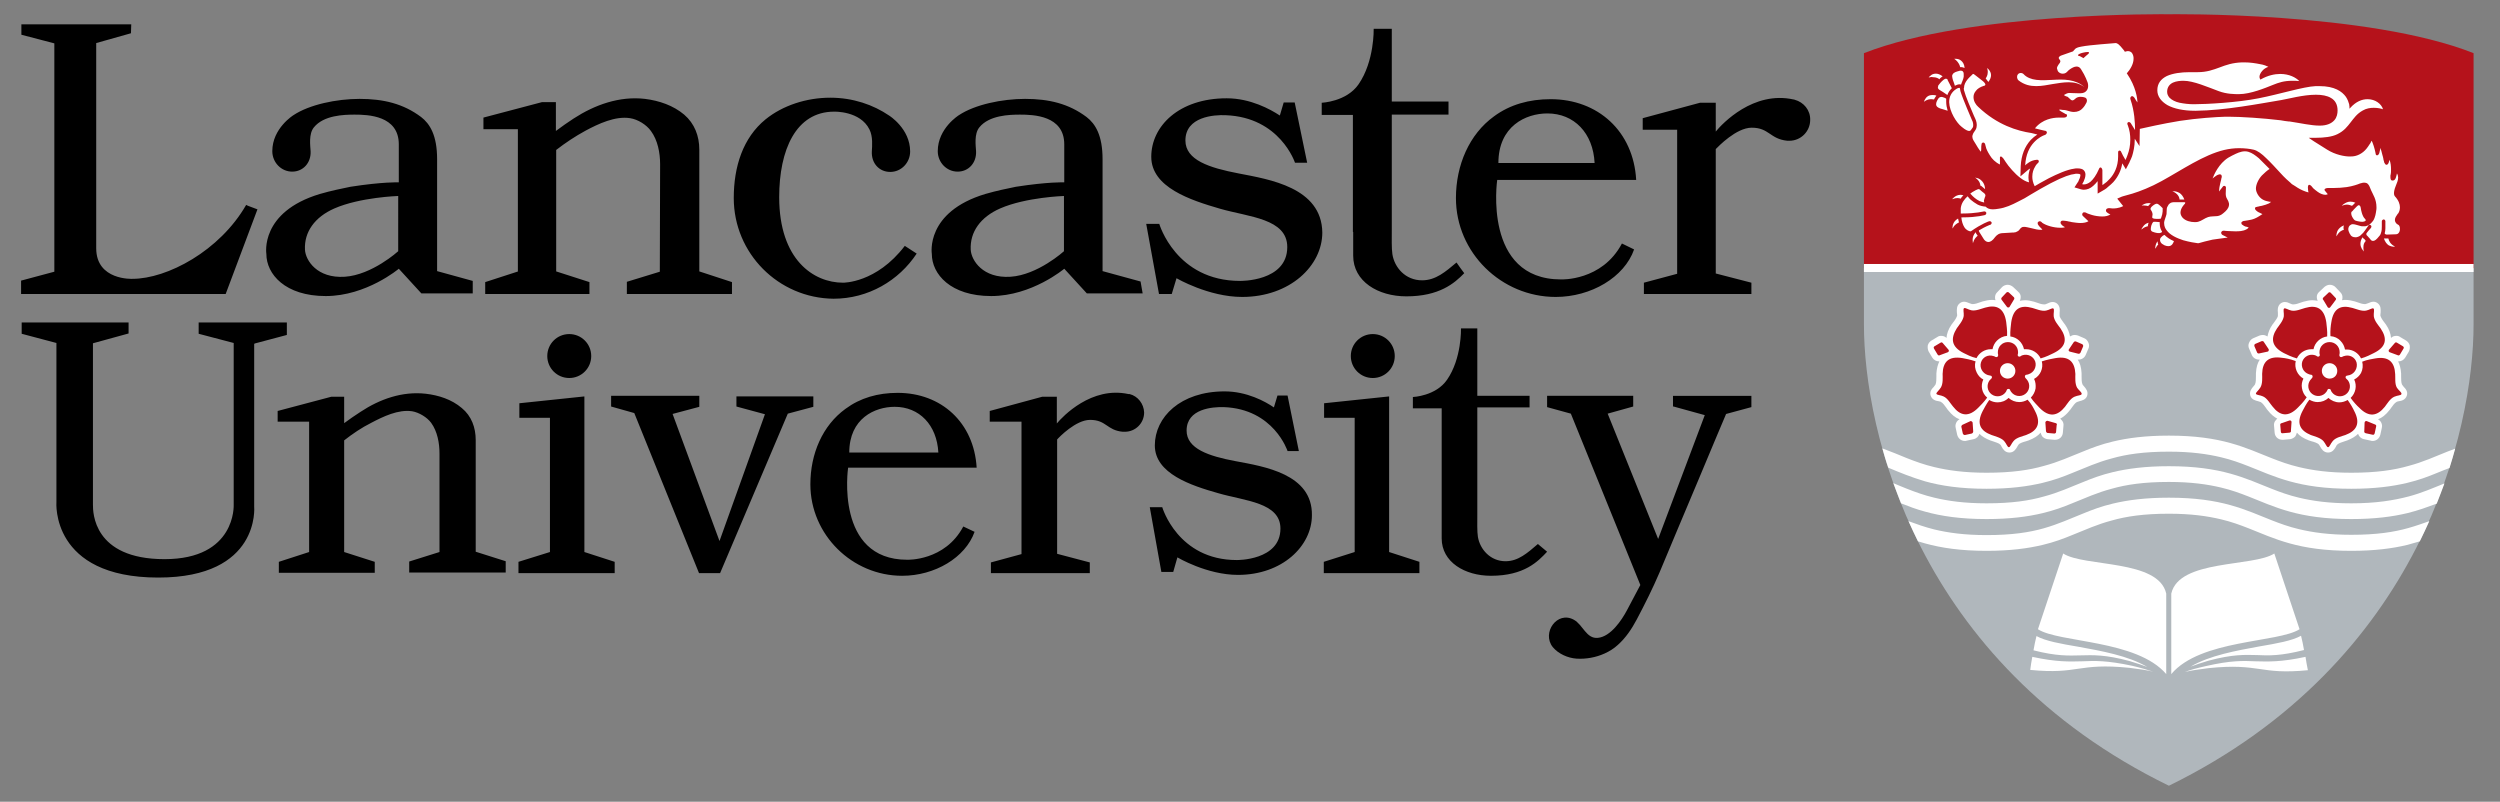
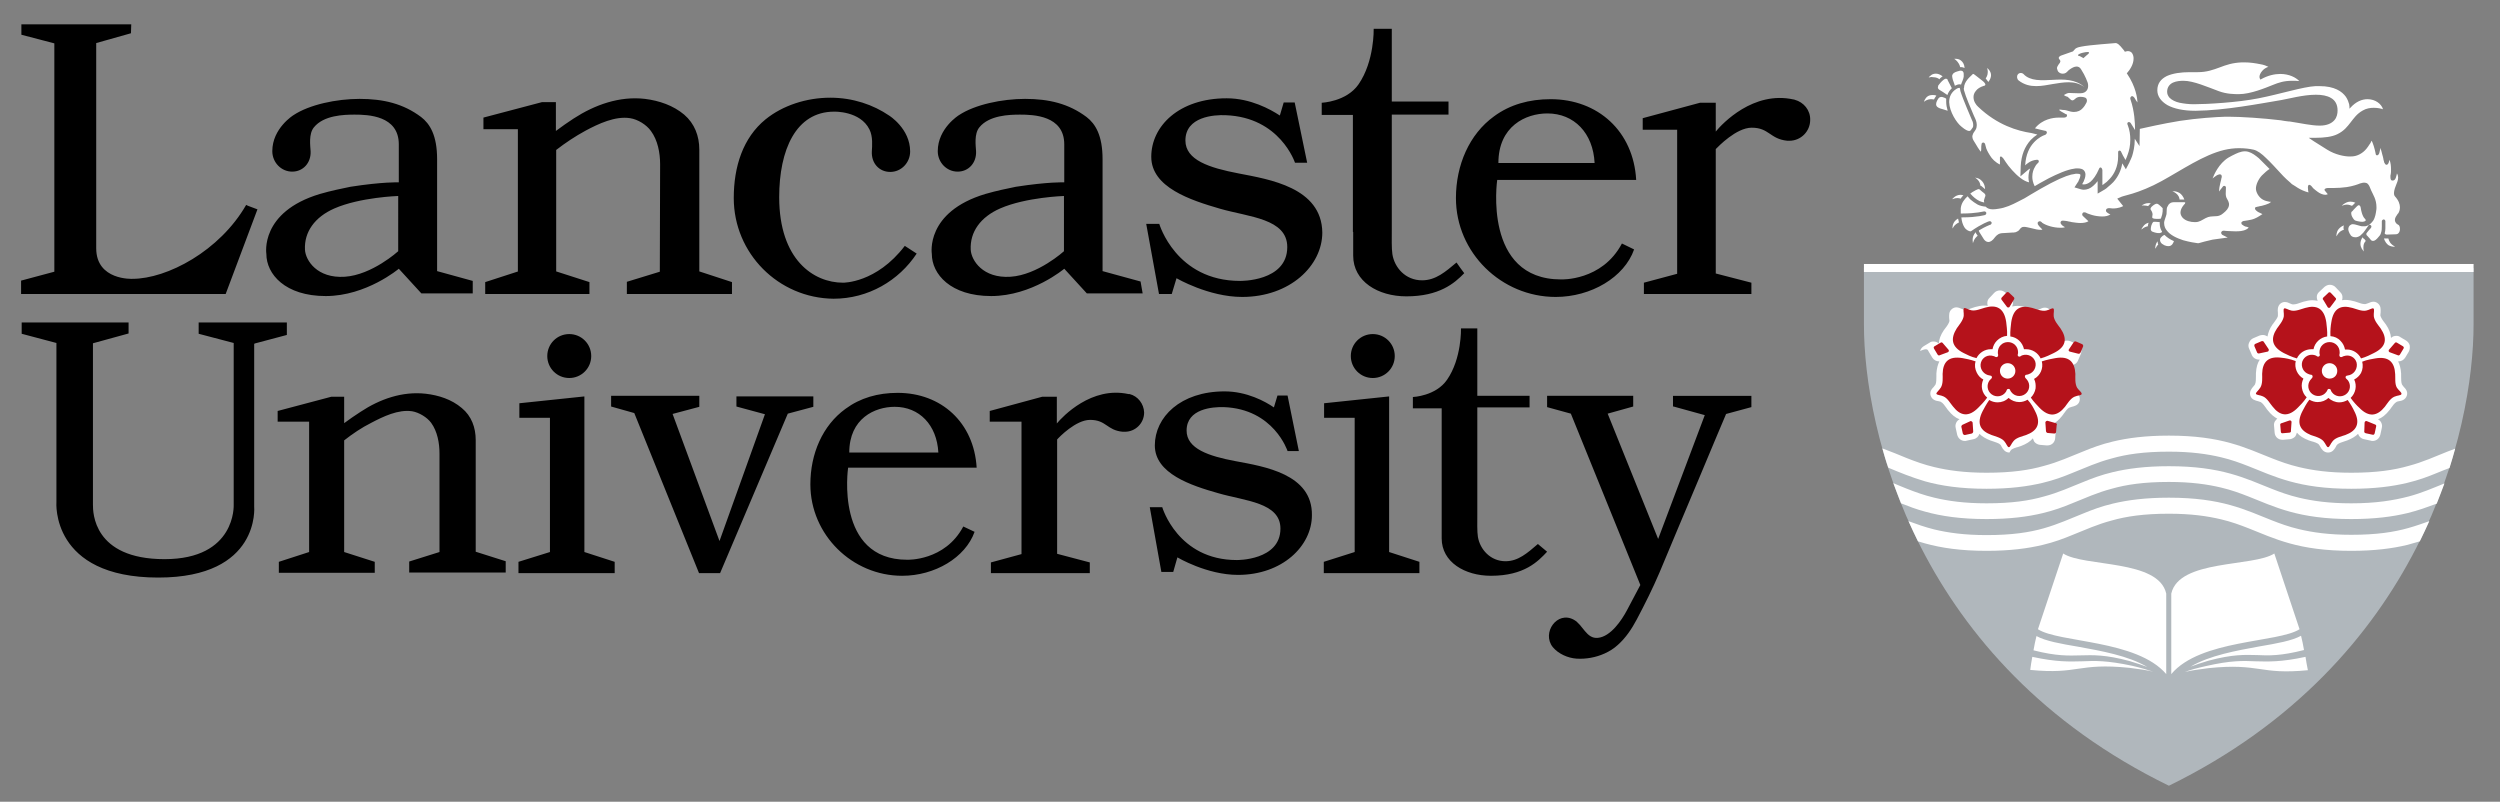
<svg xmlns="http://www.w3.org/2000/svg" version="1.1" id="Layer_1" x="0px" y="0px" viewBox="0 0 841.9 270" xml:space="preserve" preserveAspectRatio="xMinYMid meet">
  <rect x="0" y="0" width="841.9" height="270" fill="#808080" stroke="none" />
  <style type="text/css">
	.st0{fill:#B0B7BC;}
	.st1{fill:#B5121B;}
	.st2{fill:#FFFFFF;}
</style>
  <path class="st0" d="M833,90.3v19c0,35.4-17.4,113.6-102.6,155.3C645.1,223,627.7,144.7,627.7,109.3v-19H833z" />
-   <path class="st1" d="M730.4,4.8c0,0,67-1,102.6,13.1v72.4H627.7V17.9C663.4,3.9,730.4,4.8,730.4,4.8" />
  <path class="st2" d="M650,26c-0.2,0-0.4,0.1-0.5,0.1c0.1-0.2,0.3-0.4,0.6-0.6c0.4-0.4,1-0.7,1.8-0.7c0.6,0,1.4,0.2,2.3,0.9  c-0.1,0.1-0.3,0.2-0.4,0.3c-0.3,0.2-0.5,0.4-0.7,0.7c-0.3-0.3-1-0.7-2.1-0.7C650.6,25.9,650.3,25.9,650,26z M652.1,32.2  c-0.5-0.2-1-0.2-1.4-0.2c-1.1,0-1.8,0.5-2.2,1.1c-0.3,0.4-0.5,0.8-0.6,1.2c0.1-0.1,0.3-0.2,0.4-0.3c0.8-0.5,1.5-0.6,2.1-0.6  c0.4,0,0.7,0.1,0.9,0.1C651.6,32.8,652,32.4,652.1,32.2C652.1,32.3,652.1,32.3,652.1,32.2z M652.8,28.7c-0.1,0.1-0.1,0.2-0.1,0.2v0  l0,0l0,0l0,0.1c0,0.1-0.1,0.2-0.1,0.4c0,0.3,0.1,0.6,0.6,0.9c0.6,0.3,1.7,1.1,2.6,1.7c0.3-0.9,0.8-1.6,1.5-2.3l-1.4-2.7l0,0l0,0  l0-0.1l-0.1-0.2c-0.1-0.1-0.3-0.2-0.5-0.2c-0.2,0-0.4,0.1-0.7,0.3C653.7,27.5,653.1,28.3,652.8,28.7z M657.9,75.1  c-0.3,0.6-0.4,1.3-0.4,1.8c0,0,0,0.1,0,0.1c0-0.1,0.1-0.2,0.2-0.3c0.5-1,1.4-1.5,2-1.8c-0.1-0.4-0.2-0.9-0.3-1.3  C658.7,74,658.2,74.5,657.9,75.1z M660.6,42.7c1.3,1.1,2.1,1.4,2.5,1.4c0.3,0,0.5-0.1,0.7-0.4c0.1-0.2,0.3-0.4,0.5-0.7  c0.2-0.3,0.2-0.6,0.2-0.9c0-0.6-0.2-1.3-0.4-1.6v0c-0.1-0.3-3.1-7.1-3.9-9.8c-0.1-0.4-0.1-0.8-0.2-1l-0.1-0.1c0,0-0.1,0-0.2,0  c-0.2,0-0.5,0.1-0.8,0.3c-1.8,1.1-2.5,2.7-2.5,4.5C656.5,37.6,658.9,41.4,660.6,42.7z M655.4,33.7c0-0.1,0-0.2,0-0.4  c0-0.2-1.1-0.6-1.2-0.6c-0.4-0.1-0.9-0.1-1.3,0.3c-0.3,0.4-0.9,1.3-0.9,2.1c0,0.3,0.1,0.6,0.3,0.8c0.2,0.2,0.5,0.4,1,0.6  c0.9,0.3,1.8,0.5,2.6,0.8c-0.3-1-0.5-2-0.5-3C655.4,34.1,655.4,33.9,655.4,33.7z M660.1,22.6c0.1,0,0.2,0,0.3,0  c0.5,0,0.9,0.2,1.2,0.3c-0.1-1.3-0.6-2-1.2-2.5c-0.6-0.5-1.3-0.6-1.9-0.6c-0.1,0-0.3,0-0.4,0c0.1,0.1,0.3,0.2,0.4,0.3  C659.7,21.1,660,22.1,660.1,22.6z M657.5,26.3c0.1,0.4,0.2,0.9,0.4,1.3c0,0.1,0.5,1.3,0.4,1.3c0.1,0,0.1-0.1,0.2-0.1c0,0,0,0,0,0  c0.4-0.2,0.9-0.4,1.3-0.4c0.2,0,0.4,0,0.6,0.1c0.1-0.4,0.3-0.8,0.5-1.3c0.2-0.6,0.4-1.1,0.4-1.4c0-0.2,0-0.4,0-0.7  c0-0.3,0-0.7-0.2-0.9c-0.1-0.2-0.3-0.4-0.8-0.4c-0.2,0-0.4,0-0.6,0.1c-0.7,0.2-1.7,0.4-2.1,1.1C657.3,25.4,657.4,25.8,657.5,26.3  L657.5,26.3z M669.6,27.6c0.7-0.9,0.9-1.7,0.9-2.3c0-0.7-0.3-1.3-0.7-1.8c-0.2-0.3-0.5-0.5-0.6-0.6c0,0.1,0.1,0.3,0.1,0.5  c0.1,0.3,0.1,0.6,0.1,0.9c0,1.1-0.5,1.8-0.7,2.1C669,26.8,669.3,27.2,669.6,27.6z M692.7,23L692.7,23c0-0.4,0.3-0.9,0.5-1.2  c0.3-0.4,0.8-0.9,0.6-1.4c-0.1-0.3-0.5-0.5-0.5-0.9c0-0.2,0.1-0.4,0.3-0.5c0.2-0.2,0.5-0.3,0.8-0.4c0.9-0.3,3.7-1.3,3.7-1.3  c0.3-0.3,0.4-0.5,0.7-0.8c0.3-0.3,0.9-0.6,2.1-0.8c2.9-0.6,10.9-1.1,11.6-1.2c0.2,0,0.5,0.1,0.9,0.4c0.5,0.4,1,1,1.4,1.5  c0.2,0.2,0.4,0.5,0.5,0.6c0.1,0.2,0.2,0.3,0.2,0.3l0.1,0.2l0.1-0.1c0,0,0.1-0.1,0.3-0.1c0.2,0,0.4-0.1,0.6-0.1c0.3,0,0.7,0.1,1,0.3  c0.3,0.2,0.6,0.6,0.8,1.3c0.1,0.3,0.1,0.7,0.1,1c0,1.9-1.3,3.8-2.2,4.8l-0.1,0.1l0.1,0.1c3,4.4,3.5,8.4,3.5,9.7  c-0.4-0.5-0.9-1.4-0.9-1.4c0,0-0.1-0.1-0.2-0.3c-0.1-0.1-0.3-0.3-0.5-0.4c-0.1,0-0.1,0-0.2,0c-0.1,0-0.3,0-0.4,0.2  c-0.1,0.1-0.2,0.3-0.2,0.4c0,0.2,0,0.4,0.1,0.6c1.3,3.8,1.5,7.8,1.5,10c0,0.1,0,0.1,0,0.2c-0.5-0.8-1.3-2.1-1.3-2.1  c-0.2-0.4-0.5-0.6-0.8-0.6c-0.2,0-0.3,0.1-0.4,0.2c-0.1,0.1-0.1,0.3-0.1,0.4c0,0.1,0,0.2,0.1,0.3c0.7,1.8,0.9,3.5,0.9,5  c0,2.1-0.4,3.8-0.9,5.1c-0.2,0.6-0.4,1.1-0.6,1.5c0,0.1-0.1,0.2-0.1,0.3c-0.1-0.2-0.2-0.4-0.4-0.7c-0.3-0.5-0.7-1.2-0.9-1.7  c-0.1-0.2-0.2-0.4-0.3-0.6c-0.1-0.1-0.3-0.2-0.4-0.2c-0.2,0-0.3,0.1-0.4,0.2c-0.1,0.1-0.1,0.3-0.1,0.5c0,0.1,0,0.2,0,0.2  c0,0.4,0,0.8,0,1.1c0,3.5-1.4,6-2.8,7.5c-0.7,0.8-1.4,1.4-1.9,1.7c-0.2,0.2-0.4,0.3-0.6,0.4c0-0.9,0-3.8,0-5c0-0.2-0.1-0.4-0.2-0.6  c-0.1-0.1-0.2-0.3-0.4-0.3c-0.1,0-0.2,0-0.3,0.1c-0.1,0.1-0.2,0.2-0.2,0.3c-1,2.3-2,3.6-2.9,4.4c-0.9,0.7-1.6,0.9-2.2,0.9  c-0.3,0-0.5,0-0.6-0.1c0.1-0.2,0.3-0.5,0.5-0.9c0.3-0.7,0.6-1.5,0.6-2.3c0-0.6-0.2-1.1-0.6-1.5c-0.4-0.4-1.1-0.6-2.2-0.6  c-0.3,0-0.6,0-1,0.1c-2.4,0.3-5.7,1.8-8.5,3.2c-2.3,1.2-4.3,2.4-4.8,2.7c-0.6-1.2-0.8-2.2-0.8-3.2c0-1.4,0.4-2.5,0.9-3.3  c0.2-0.4,0.4-0.7,0.6-0.9c0.1-0.1,0.1-0.2,0.2-0.2l0.1-0.1c0,0,0.1-0.1,0.2-0.2c0.1-0.1,0.2-0.3,0.2-0.5c0-0.1-0.1-0.3-0.2-0.4  c-0.1-0.1-0.3-0.1-0.5-0.1c-1.2,0.1-2.1,0.5-2.8,1c-0.5,0.3-0.8,0.6-1.1,0.9c0.2-3.8,1.5-6.2,3-7.8c1.5-1.6,3.1-2.3,3.5-2.4  c0.3-0.1,0.5-0.2,0.6-0.4c0.1-0.1,0.2-0.3,0.2-0.4c0-0.1,0-0.2,0-0.2c0-0.1-0.1-0.2-0.2-0.3c-0.2-0.2-0.6-0.2-0.6-0.2  c0,0-0.9-0.2-1.7-0.4c-0.4-0.1-0.9-0.2-1.2-0.3c-0.1,0-0.2-0.1-0.3-0.1c2.5-3.1,6.1-3.6,8-3.6c0.4,0,0.8,0,1,0c0.1,0,0.2,0,0.3,0  c0.1,0,0.1,0,0.1,0c0.1,0,0.3,0,0.4,0c0.3,0,0.5-0.1,0.7-0.2c0.2-0.1,0.3-0.3,0.3-0.5c0-0.2-0.1-0.4-0.2-0.4  c-0.1-0.1-0.2-0.1-0.2-0.1c0,0-0.1,0-0.1,0c-0.1-0.1-0.5-0.3-1.4-0.8c-0.3-0.2-0.5-0.3-0.6-0.4c-0.1-0.1-0.1-0.2-0.1-0.2l0-0.1  c0.2,0,0.6,0,1,0.1c0.6,0,1.3,0.1,1.5,0.2c0.9,0.3,1.7,0.5,2.4,0.5c1.3,0,2.3-0.5,2.9-1.2c0.6-0.6,1-1.3,1.2-1.7  c0.2-0.3,0.3-0.6,0.3-0.9c0-0.6-0.3-1-0.8-1.1c-0.3-0.1-0.7-0.2-1.3-0.2c-0.6,0-1.3,0.1-1.9,0.7c-0.4,0.4-0.7,0.5-0.9,0.5  c-0.1,0-0.2,0-0.3-0.1l-0.1,0c0,0-1.2-1.1-1.2-1.1c-0.5-0.1-0.8-0.3-1-0.4c-0.2-0.1-0.2-0.2-0.2-0.2l0.1-0.1c0,0,0.1-0.1,0.2-0.1  c0.7-0.4,1-0.5,1.6-0.5c0.6,0,1.4,0.1,2.8,0.1c0.2,0,0.5,0,0.8,0c1.1,0,1.7-0.4,2.1-0.9c0.4-0.5,0.5-1.1,0.5-1.6  c0-0.7-0.2-1.2-0.2-1.2c0,0-0.7-2.1-2.2-4.4c-0.4-0.7-1-0.9-1.5-0.9c-0.8,0-1.6,0.5-2.2,0.9c-0.6,0.4-1,0.9-1,0.9  c-0.5,0.5-1,0.6-1.5,0.6c-0.5,0-1-0.2-1.4-0.6C693,24,692.8,23.5,692.7,23z M700.4,18.9c0.4,0.2,0.8,0.4,1.1,0.6  c0,0,0.1,0.1,0.1,0.1l0.1-0.1c0,0,0.4-0.4,0.9-0.8c0.2-0.2,1-0.7,0.9-1c-0.1-0.5-2.3,0.1-2.6,0.2c-0.3,0.1-0.6,0.2-0.7,0.3  c-0.1,0-0.2,0.1-0.2,0.1l-0.1,0.1C699.5,18.8,700.3,18.9,700.4,18.9z M661.4,30.4c0.5,2,2.4,6.4,3.3,8.5c0.3,0.7,0.5,1.1,0.5,1.1  c0,0,0.5,1,0.5,2.1c0,0.5-0.1,1.1-0.4,1.6c-0.4,0.7-0.8,1.1-0.8,1.2l0,0l0,0h0l0,0l0,0.1c0,0-0.1,0.1-0.1,0.2  c-0.1,0.2-0.2,0.5-0.2,0.8c0,0.3,0.1,0.8,0.4,1.3c0,0,0.4,0.6,0.8,1.3c0.4,0.7,0.9,1.5,1.2,1.9c0.1,0.1,0.2,0.3,0.3,0.4  c0.1,0.1,0.2,0.2,0.2,0.2l0-0.1c0-0.1,0.1-0.3,0.1-0.7c0-0.1,0-0.1,0-0.2V50c0-0.4,0-1,0.1-1.4c0-0.4,0.3-0.6,0.6-0.6  c0.2,0,0.5,0.2,0.6,0.5c0.1,0.3,0.2,0.9,0.4,1.5v0c0,0,0,0.1,0.1,0.2c0,0.1,0.1,0.3,0.2,0.5c0.2,0.4,0.5,1,0.9,1.6  c0.7,1.2,1.9,2.4,3.4,3.1c0-0.2,0-0.4,0-0.5c0-0.8,0-1.3,0-1.5c0,0,0-0.1,0-0.2c0-0.1,0-0.2,0-0.3c0-0.1,0.2-0.2,0.3-0.2h0h0l0,0  c0.1,0,0.2,0.1,0.3,0.1c0.1,0.1,0.2,0.1,0.2,0.2c0.1,0.1,0.1,0.2,0.2,0.2h0l0.1,0.1c0,0,0.1,0.1,0.2,0.3c0.1,0.2,0.4,0.5,0.6,0.9  c0.5,0.8,1.3,1.8,2.2,2.8c1.7,1.9,3.8,3.7,5.7,4.1c-0.1-0.5-0.2-1.1-0.2-1.6c0-1.1,0.2-2.1,0.6-3.1c-0.2,0.2-0.4,0.3-0.6,0.4  l-2.7,2.3l0.1-3.5c0.2-3.6,1.3-6.5,3.4-8.8c0.7-0.7,1.4-1.3,2.2-1.8c-0.3-0.1-0.6-0.1-0.8-0.2c-0.1,0-0.3-0.1-0.4-0.1l-0.8-0.2  c-4.7-0.7-11.5-2.7-17.9-8.8c-0.8-0.7-1.6-1.9-1.6-3.3c0-0.7,0.2-1.4,0.8-2.1c0.5-0.7,1.4-1.3,2.7-1.7l0,0h0l0,0l0.1,0l0.2-0.1  c0.1-0.1,0.2-0.2,0.2-0.3c0-0.2-0.2-0.7-1-1.3c-1-0.8-1.8-1.4-2.3-1.8c-0.5-0.4-0.7-0.5-0.7-0.5l0,0l0,0l0,0c-0.1,0-0.3,0-0.6,0.4  c-0.6,0.6-2.6,2.2-2.6,4.3C661.3,29.7,661.3,30,661.4,30.4z M668.6,66L668.6,66l0-0.2c0-0.2-0.1-0.5-0.5-0.8  c-0.4-0.3-0.8-0.6-1.1-0.9c-0.3-0.2-0.4-0.4-0.5-0.4l0,0c0,0-0.1,0-0.2,0c-0.1,0-0.3,0-0.6,0.2c-0.1,0-0.1,0.1-0.3,0.1  c-0.1,0.1-0.3,0.2-0.5,0.3c-0.4,0.2-0.9,0.5-1.4,0.9c0.1,0.1,0.2,0.2,0.3,0.3c0.6,0.7,1.6,1.6,2.8,2.2c0.5,0.2,1.1,0.4,1.6,0.5  c0-0.2-0.1-0.5-0.1-0.7C668.3,66.7,668.6,66,668.6,66L668.6,66z M660.3,65.6c-1,0-1.7,0.4-2.2,0.8c-0.3,0.2-0.5,0.5-0.7,0.7  c0.1,0,0.2-0.1,0.3-0.1c0.5-0.2,1-0.3,1.5-0.3c0.4,0,0.8,0.1,1.1,0.2c0.2-0.4,0.5-0.8,0.9-1.1C660.9,65.7,660.6,65.6,660.3,65.6z   M666.8,60.4c-0.6-0.4-1.2-0.5-1.7-0.6c0.1,0.1,0.2,0.1,0.3,0.2c1.2,0.9,1.5,1.9,1.5,2.5c0.1,0,0.1,0,0.2,0.1l0.1,0l0,0l0.1,0.1l0,0  c0,0,0.6,0.5,1.2,1C668.4,61.9,667.6,61,666.8,60.4z M792,69.3L792,69.3c0.3-0.1,0.5-0.4,0.8-0.7c0.1-0.1,0.2-0.2,0.4-0.3  c-0.6-0.3-1.2-0.4-1.7-0.4c-0.9,0-1.6,0.4-2.2,0.8c-0.3,0.2-0.5,0.4-0.7,0.6c0.1,0,0.2-0.1,0.3-0.1c0.5-0.2,1-0.3,1.4-0.3  C791.1,68.9,791.7,69.2,792,69.3L792,69.3z M791.8,71.9c0,0.7,0.5,1.5,0.9,2c0.3,0.4,0.8,0.5,1.3,0.6c0.5,0.1,1,0.2,1.5,0.2  c0.4,0,1.5-0.2,1.1-0.8c-0.2-0.3-0.5-0.5-0.7-0.9c-0.2-0.4-0.4-0.8-0.5-1.2c-0.2-0.6-0.3-1.2-0.4-1.8c0-0.2-0.1-0.4-0.2-0.6  c-0.1-0.2-0.3-0.3-0.5-0.3c-0.1,0-0.3,0.1-0.6,0.4c-1,1-1.2,1.2-1.5,1.6C791.8,71.3,791.8,71.6,791.8,71.9z M787.3,77.5  c-0.4,0.7-0.5,1.5-0.5,2v0.1c0.1-0.1,0.1-0.2,0.2-0.3c0.8-1.4,1.8-1.8,2.3-1.9c0-0.2-0.1-0.4-0.1-0.6c0-0.3,0-0.5,0.1-0.8  c0,0,0,0,0-0.1C788.3,76.3,787.7,76.9,787.3,77.5z M734,67.2c0.3,0,0.5,0,0.7,0c0.2,0,0.3,0,0.5,0h0h0.1c0.1,0,0.2,0,0.3,0  c-0.4-1.1-1-1.8-1.6-2.2c-0.7-0.4-1.4-0.6-2-0.6c-0.2,0-0.3,0-0.5,0c0.1,0,0.2,0.1,0.3,0.1c1.5,0.7,2,1.7,2.1,2.2v0L734,67.2z   M795.9,80.3c-0.1-0.1-0.2-0.2-0.3-0.4c-0.5,0.8-0.7,1.5-0.7,2.2c0,1.2,0.7,2.1,1.2,2.6c0-0.1-0.1-0.2-0.1-0.3  c-0.1-0.4-0.1-0.8-0.1-1.1c0-1,0.3-1.6,0.6-1.9l0,0l0.2-0.3c0,0-0.1-0.1-0.1-0.1C796.4,80.7,796.2,80.4,795.9,80.3z M804.4,80.6  L804.4,80.6l-0.1-0.3l-1,0h0h0c-0.1,0-0.3,0-0.5,0c0.4,1.2,1,1.9,1.6,2.3c0.7,0.4,1.5,0.5,2.1,0.5c0,0,0.1,0,0.1,0  c-0.1,0-0.2-0.1-0.3-0.2C805,82.2,804.5,81.1,804.4,80.6z M665.4,78.2c-0.9,0.8-1.1,1.8-1.1,2.6c0,0.4,0.1,0.8,0.1,1.1  c0-0.1,0.1-0.2,0.1-0.3c0.3-1.1,1-1.8,1.5-2.2c-0.1-0.2-0.3-0.5-0.5-0.7C665.5,78.5,665.4,78.4,665.4,78.2z M723.5,68.4  c-1,0-1.8,0.5-2.3,0.8c0.1,0,0.2,0,0.3,0c0.2,0,0.3,0,0.5,0c0.5,0,1,0.1,1.4,0.2c0.3-0.4,0.6-0.6,0.9-0.9  C724,68.4,723.7,68.4,723.5,68.4z M724.8,73c0,0.1,0,0.1,0,0.2c0,0.2,0,0.2,0.2,0.3c0.2,0.1,0.5,0.2,1.1,0.2c0.3,0,0.5,0,0.8,0  c0.4,0,0.6,0,0.8-0.1c0.1-0.2,0.1-0.4,0.2-0.6c0.1-0.4,0.3-0.8,0.3-1.2c0.1-0.4,0.1-0.7,0.1-1c0-0.2,0-0.4,0-0.7  c-0.4-0.4-1-1-1.3-1.2c-0.2-0.1-0.4-0.3-0.7-0.3c-0.2,0-0.5,0.1-0.8,0.3c-0.3,0.2-0.6,0.4-0.9,0.7c-0.2,0.2-0.4,0.5-0.4,0.7  c0,0.1,0,0.3,0.2,0.5c0.4,0.6,0.5,1.1,0.5,1.5C724.8,72.7,724.8,72.9,724.8,73z M806.8,75c-0.2-0.3-0.3-0.6-0.3-0.9  c0-0.8,0.5-1.4,0.9-2c0.1-0.1,0.1-0.2,0.2-0.2c0.4-0.6,0.6-1.3,0.6-2.1c0-1-0.4-2.3-1.7-3.7c0,0-0.3-0.3-0.3-1  c0-0.5,0.1-1.3,0.6-2.5c0.4-1,0.8-1.9,0.8-2.8c0-0.4-0.1-0.9-0.4-1.4c-0.2,0.8-0.4,2.5-1.5,2.4c-0.8,0-0.7-1-0.7-1.6  c0-0.1,0-0.3,0.1-0.5c0.1-0.4,0.1-1,0.1-1.7c0-1-0.1-2.1-0.5-3.2c-0.2,0.7-0.3,1.2-0.6,1.5c-0.1,0.1-0.3,0.2-0.4,0.2  c-0.2,0-0.4-0.1-0.5-0.3c-0.1-0.2-0.2-0.3-0.3-0.5c-0.1-0.4-0.1-0.7-0.2-0.7c0,0-0.1-0.9-0.4-1.8c-0.2-0.9-0.5-1.9-0.7-2.4  c0,0.3-0.1,0.7-0.2,1.1c-0.1,0.5-0.2,1.2-0.8,1.4c-0.4,0.1-0.6-0.3-0.6-0.7c-0.1-0.4-0.2-0.9-0.3-1.3c-0.2-0.7-0.4-1.5-0.7-2.2  c-0.1-0.4-0.3-0.6-0.4-0.7c0,0.1-0.1,0.2-0.1,0.3c-0.1,0.3-0.3,0.6-0.6,1c-0.5,0.8-1.2,1.8-2.1,2.5c-1.8,1.4-3.3,1.5-4.5,1.5  c-1.8,0-4.9-0.6-7.6-2.3c-1.5-1-4.1-2.5-5.8-3.7l-0.4-0.3l0.6,0c0.6,0,1.2,0,1.8,0c2.6,0,5.4-0.3,7.2-1.2c2.3-1.1,3.4-2.6,4.5-4  c1.1-1.4,2.1-2.9,4.1-4c1.2-0.7,2.5-0.9,3.7-0.9c1.4,0,2.6,0.3,3.1,0.5c-0.5-1.8-2.6-3.4-5.2-3.4c-1.9,0-3.9,0.8-5.8,2.9l-0.3,0.3  l0-0.4l0-0.1c0-0.1,0-0.1,0-0.2c0-0.2-0.1-0.5-0.1-0.8c-0.2-0.7-0.5-1.6-1.1-2.5c-1.3-1.8-3.8-3.6-8.9-3.6c-0.4,0-0.8,0-1.3,0  c-4.2,0.2-12,2.7-19.2,4.1c-7,1.4-17.4,2-21.8,2c-1.7,0-3.3-0.2-4.8-0.5c-1.4-0.3-2.6-0.9-3.4-1.7c-0.5-0.6-0.8-1.2-0.8-2  c0-1.6,0.9-2.6,2-3.1c1.1-0.5,2.5-0.6,3.5-0.6c3.4,0,8.1,2.1,11.9,3.5c2.7,1,5.3,1,6.8,1c3.9,0,8.9-2.1,11.4-3.1  c2-0.8,3.7-1.4,6.6-1.4c0.7,0,1.5,0,2.3,0.1c-1.1-1.2-3.4-2.4-6.4-2.4c-1.9,0-4.2,0.5-6.5,1.8l-0.2,0.1l-0.1-0.2  c-0.1-0.2-0.2-0.4-0.2-0.7c0-0.6,0.3-1.3,0.9-2c0.5-0.6,1.2-1.1,2.1-1.4c-0.6-0.3-1.5-0.7-2.8-0.9c-1.5-0.3-3.3-0.6-5.3-0.6  c-0.2,0-0.4,0-0.7,0c-3.3,0.1-5.5,0.9-7.6,1.7c-2.2,0.8-4.3,1.6-7.4,1.6c-0.3,0-0.6,0-0.8,0c-0.6,0-1.2,0-1.9,0  c-3,0-5.7,0.4-7.7,1.3c-2,1-3.2,2.5-3.2,4.8c0,2,1.2,3.7,3.4,5c2.2,1.2,5.4,1.9,9.3,1.9c0.1,0,0.2,0,0.2,0  c9.8-0.1,21.6-2.4,28.8-3.6c2.4-0.4,7.4-1.8,11.7-1.8c2,0,3.8,0.3,5.1,1.1c1.4,0.8,2.2,2.2,2.2,4.2c0,1-0.2,2.3-1.1,3.3  c-0.9,1-2.4,1.8-4.9,1.8c-2.9,0-6.2-0.8-10.2-1.4l-0.3,0c-0.8-0.1-1.7-0.2-2.7-0.4c-5.8-0.7-13.3-1.2-17.5-1.2c-0.4,0-0.8,0-1.1,0  c-3.2,0.1-9.4,0.5-15.3,1.4c-6.1,1-11.7,2.3-13.5,2.7v0.2l-0.1,5.6l-1.6-2.5c0,0.1,0,0.2,0,0.3c0,2.3-0.5,4.3-0.9,5.6  c-0.3,0.7-0.5,1.3-0.7,1.6c-0.1,0.1-0.1,0.2-0.1,0.3l-1.3,2.5l-1.2-2c-0.4,2.4-1.4,4.5-3,6.3c-0.4,0.4-1.1,1.1-2,1.8  c-0.1,0.1-0.1,0.1-0.2,0.2c-0.3,0.2-0.5,0.4-0.7,0.5l-2.4,1.4V61c-0.5,0.6-1,1.2-1.5,1.6c-1,0.9-2.1,1.3-3.2,1.3  c-0.4,0-0.7-0.1-1.1-0.2l-2-0.6l1.1-1.7c0.1-0.1,0.3-0.4,0.4-0.8c0.4-0.8,0.5-1.3,0.5-1.6c0-0.1,0-0.2-0.1-0.3  c-0.1-0.1-0.5-0.2-1.1-0.2c-0.3,0-0.5,0-0.8,0.1c-1.2,0.1-3.6,0.8-8,3.1c-2.3,1.2-4.5,2.5-6.7,3.8c-1.4,0.9-2.8,1.7-4.3,2.4  c-2.1,1.1-4.3,2.1-6.6,2.4c-0.6,0.1-1.3,0.2-1.9,0.2c-1,0-1.9-0.3-2.4-0.9c-1-0.1-1.9-0.3-2.7-0.7c-0.9-0.5-1.7-1.1-2.3-1.6  c-0.5-0.4-0.8-0.9-1.1-1.2c-1.1,1-2.1,2.3-2.3,4c0,0.4,0,0.8,0,1.2c0,0.2,0,0.4,0,0.6c0.2,0,0.4,0,0.6,0c4.5,0,7-0.7,7.2-0.7l0.2,0  c0.3,0,0.5,0.2,0.6,0.4l0,0.2c0,0.3-0.2,0.5-0.4,0.6c0,0-2.7,0.8-7.5,0.8c-0.2,0-0.3,0-0.5,0c0.1,1.3,0.5,2.5,1,3.3  c0.7,1.1,1.7,1.4,2.1,1.4c0,0,0.1,0,0.1,0c3.7-2.6,6.1-3.4,6.2-3.4c0.1,0,0.1,0,0.2,0c0.3,0,0.5,0.2,0.6,0.4c0,0.1,0,0.1,0,0.2  c0,0.2-0.2,0.5-0.4,0.6l-0.1,0c-0.1,0-0.2,0.1-0.5,0.2c-0.4,0.2-1,0.4-1.7,0.8c-0.5,0.3-1,0.6-1.6,0.9c0,0,0,0.1,0,0.1  c0,0.1,0,0.2,0.2,0.5c0.5,0.8,1.1,1.8,1.5,2.4c0.3,0.4,0.8,0.9,1.5,0.9c0.6,0,1.4-0.4,2.3-1.7c0.6-0.7,1.3-1.3,2.7-1.3l3.3-0.2  l0.1,0c0,0,0.1,0,0.2,0c0.1,0,0.3-0.1,0.6-0.1c0.4-0.2,1-0.4,1.3-0.9c0.2-0.3,0.5-0.6,0.7-0.7c0.3-0.2,0.6-0.2,0.9-0.2  c0.6,0,1.2,0.2,2.2,0.4c1.4,0.4,2.5,0.6,3.3,0.6c0.2,0,0.4,0,0.6-0.1c-0.1-0.1-0.2-0.2-0.4-0.4c-0.3-0.3-0.7-0.7-0.9-1  c-0.2-0.2-0.3-0.5-0.3-0.7c0-0.1,0-0.3,0.1-0.4c0.2-0.2,0.4-0.3,0.6-0.3c0.2,0,0.4,0.1,0.5,0.2c0.1,0.1,0.3,0.2,0.3,0.3  c1.4,1,4,1.7,6.1,1.7c0.6,0,1.1,0,1.6-0.2c-0.4-0.2-0.9-0.5-1.2-0.9c-0.2-0.2-0.3-0.4-0.3-0.7c0-0.1,0.1-0.3,0.2-0.4  c0.2-0.2,0.4-0.2,0.7-0.2c0.6,0,1.4,0.2,1.5,0.2c0,0,0.1,0,0.4,0.1c0.2,0,0.6,0.1,1,0.2c0.8,0.1,1.9,0.3,2.9,0.3  c1.1,0,2.1-0.2,2.7-0.6c-1.1-1-1.8-1.7-1.8-1.7c0,0-0.3-0.2-0.3-0.6c0-0.1,0-0.3,0.2-0.5c0.1-0.2,0.4-0.2,0.5-0.2  c0.4,0,0.8,0.2,0.9,0.3c0,0,0.2,0.1,0.5,0.2c0.3,0.1,0.7,0.2,1.2,0.4c1,0.3,2.3,0.5,3.5,0.5c1,0,2-0.2,2.7-0.7  c-0.8-0.3-1.3-0.8-1.3-0.8c0,0-0.2-0.2-0.2-0.5c0-0.1,0-0.2,0.1-0.4c0.1-0.2,0.3-0.3,0.4-0.3c0.2-0.1,0.3-0.1,0.5-0.1  c0.1,0,0.2,0,0.2,0c0.4,0,0.7,0.1,1.1,0.1c2,0,3.1-0.6,3.5-0.8l-2-2.5c0.2-0.1,0.8-0.4,0.9-0.4c0.2-0.1,0.6-0.3,1-0.4  c0.8-0.2,1.9-0.5,3.2-0.9c2.6-0.8,6.2-2.2,9.8-4.2c7.1-3.9,14.1-8.8,21.1-10.5c1.7-0.4,3.4-0.6,5-0.6c1.9,0,3.6,0.2,4.9,0.5  c1.3,0.3,2.8,1.4,4.3,2.9c1.6,1.5,3.2,3.3,4.6,4.8c1.6,1.8,3,3,3.6,3.5c0.2,0.2,0.3,0.3,0.3,0.3c0,0,0.2,0.2,0.6,0.4  c0.4,0.2,0.9,0.6,1.4,0.9c1.1,0.7,2.5,1.3,3.7,1.6c-0.1-0.4-0.6-3,0.5-2.5c0.5,0.2,0.7,0.7,1.1,1.1c0.5,0.4,0.9,0.8,1.5,1.2  c0.8,0.6,1.8,1,2.6,1c0.3,0,0.5-0.1,0.8-0.2c-0.5-0.6-0.9-1.1-0.9-1.1c0,0-0.2-0.2-0.2-0.4c0-0.2,0.1-0.3,0.3-0.4  c0.2-0.1,0.5-0.2,0.9-0.2c0.1,0,0.3,0,0.5,0c0.3,0,0.9,0,1.6,0c1.2,0,2.8-0.1,4.2-0.3c2-0.3,3.7-0.9,4.4-1.2  c0.2-0.1,0.4-0.1,0.4-0.1c0,0,0.5-0.2,1.1-0.2c0.3,0,0.6,0.1,0.9,0.2c0.4,0.3,0.7,0.7,0.9,1.2c0.2,0.5,0.4,1,0.5,1.2  c0.6,1.4,1.8,3,1.8,5.7c0,0.4,0,0.8-0.1,1.2c-0.1,0.7-0.3,2.2-1,3.3c-1.3,1.8-2.6,1.9-2.8,1.9c-0.1,0-0.3,0-0.7,0  c-0.2,0-0.5,0-0.8-0.1c-0.9-0.2-1.8-0.6-2.5-0.6c-0.2,0-0.4,0-0.6,0.1c-0.8,0.4-0.9,0.9-1,1.5c0,0.6,0.3,1.2,0.4,1.4l0,0  c0,0,0,0.1,0.1,0.2c0.1,0.1,0.2,0.3,0.3,0.5c0.3,0.4,0.8,0.7,1.6,0.7c0.1,0,0.2,0,0.3,0c0.6-0.1,1.3-0.4,1.7-0.9  c0.5-0.4,0.9-0.9,1-1.1l0.1-0.1l1.2-1.7c0,0,0.1-0.1,0.1-0.2c0.1-0.1,0.2-0.2,0.4-0.2c0.1,0,0.2,0,0.3,0.1c0.2,0.1,0.3,0.3,0.3,0.5  c0,0.1,0,0.2-0.1,0.3c0,0.1-0.1,0.2-0.1,0.2c0,0-0.1,0.2-0.3,0.3c-0.1,0.2-0.3,0.4-0.5,0.6c-0.4,0.5-0.7,0.9-0.7,0.9l0,0.1  c0,0.1,0,0.1,0,0.2c0,0.1,0,0.3,0.3,0.5c0.3,0.3,0.6,0.7,0.9,1c0.2,0.3,0.4,0.6,0.8,0.7c0.8,0.2,1.6-0.7,2-1.2  c0.4-0.4,0.8-0.9,0.9-1.4c0.3-0.8,0.3-1.6,0.3-2.3c0-0.4,0-0.7,0-1c0-0.2,0-0.4,0-0.4c0,0,0-0.1,0-0.2c0-0.1,0-0.2,0.1-0.4  c0.1-0.1,0.2-0.2,0.4-0.3l0.1,0c0.3,0,0.5,0.2,0.5,0.3c0.1,0.1,0.1,0.3,0.1,0.3c0,0,0,0.2,0,0.6c0,0.5,0,1.1,0,1.8  c0,0.6-0.1,1.2-0.2,1.5c0,0.1,0,0.2,0,0.2c0,0.1,0,0.2,0.1,0.2c0,0,0.1,0.1,0.2,0.1c0.2,0.1,0.3,0.1,0.4,0.1c0,0,2.9-0.1,2.9-0.1h0  c0.1,0,0.5,0,0.8-0.2c0.3-0.2,0.6-0.6,0.7-1.3c0-0.2,0-0.3,0-0.4c0-0.6-0.2-1-0.4-1.2C807.2,75.5,807,75.3,806.8,75z M764.1,67.9  c-0.6-0.1-1.4-0.3-2.1-0.7c-1.4-0.8-2.3-2.5-2.3-3.7c0-1.3,0.8-3.1,2-4.4c0.9-0.9,1.8-1.7,2.6-2.2c0,0-3.3-3.3-3.6-3.6  c-1.1-0.9-2.2-1.8-3.6-2.2c-1.5-0.4-2.9,0.1-4.2,0.7c-0.8,0.4-1.7,0.8-2.5,1.3c-3.2,2-4.8,5.7-5.3,7c0.1-0.1,0.3-0.2,0.5-0.4  c0.5-0.4,1.1-0.8,1.5-0.9c0.1,0,0.3-0.1,0.4-0.1c0.3,0,0.5,0.1,0.6,0.3c0.1,0.2,0.1,0.4,0.1,0.5c0,0.3-0.1,0.5-0.1,0.5  c0,0-0.1,0.2-0.1,0.5c-0.1,0.3-0.2,0.7-0.3,1.2c-0.2,0.8-0.4,1.8-0.4,2.8c0.6-0.9,1.3-1.6,1.3-1.7c0,0,0.1-0.1,0.1-0.1  c0.1-0.1,0.2-0.1,0.4-0.1c0.1,0,0.2,0,0.3,0.1c0.1,0.1,0.1,0.2,0.2,0.3c0,0.1,0,0.2,0,0.4c0,1.2-0.3,2.5,0.4,3.6  c0.6,1,0.9,1.8,0.4,2.9c-0.4,0.9-1.4,1.7-2.2,2.3c-0.5,0.3-1.1,0.6-1.9,0.6c-0.7,0.1-1.8,0-2.7,0.3c-1.2,0.4-2.2,1.3-3.4,1.6  c-0.4,0.1-0.7,0.1-1.1,0.1c-1.4,0-3.1-0.4-4.1-1.5c-0.5-0.6-0.7-1.2-0.7-1.7c0-1.5,1.3-2.8,1.4-2.9l0.1-0.1c0-0.1,0.1-0.2,0.1-0.3  l0-0.1c0,0-0.1-0.1-0.3-0.1c-0.1,0-0.3,0-0.5,0c-1.2,0-3.1,0-3.2,0c0,0-0.8,0-1.3,0.5l-0.1,0.1c-0.1,0.1-0.1,0.1-0.2,0.2  c-0.1,0.2-0.3,0.5-0.5,0.9c-0.2,0.5-0.1,1.3-0.2,2.3c-0.2,0.9-0.7,2-0.8,2.7c0,0.1,0,0.3,0,0.4c0,1,0.4,1.8,0.8,2.3  c1.2,1.7,3.5,2.7,5.6,3.4c2.1,0.6,4.1,0.9,4.9,1c0.2,0,0.3,0,0.3,0c0.3-0.1,3.6-1,4.7-1.2c1.1-0.2,3.9-0.5,5.1-0.7  c0,0-1.8-0.9-1.8-0.9c0,0-0.1-0.1-0.2-0.2c-0.1-0.1-0.2-0.3-0.2-0.5c0-0.1,0-0.2,0.1-0.3c0.1-0.2,0.2-0.3,0.3-0.3  c0.1-0.1,0.3-0.1,0.4-0.1c0.2,0,0.3,0,0.3,0c0.1,0,0.5,0.1,1.1,0.1c0.7,0,1.6,0.1,2.5,0.1c0.7,0,1.4,0,2-0.1  c1.5-0.2,2.3-0.8,2.6-1.2c-0.1,0-0.2,0-0.3-0.1c-0.3-0.1-0.6-0.2-0.8-0.2c-0.3-0.1-0.7-0.3-0.9-0.5c-0.1-0.1-0.2-0.1-0.3-0.2  c-0.1-0.1-0.2-0.3-0.2-0.5c0,0,0-0.1,0-0.1c0-0.1,0.1-0.2,0.2-0.3c0.1-0.1,0.2-0.1,0.3-0.2c0.2-0.1,0.4-0.1,0.4-0.1  c0,0,0.6-0.1,1.3-0.2c0.7-0.1,1.6-0.3,2.3-0.6c1-0.4,2.1-1.2,2.6-1.5c-0.2-0.1-0.4-0.2-0.6-0.3c-0.5-0.2-1.1-0.5-1.5-0.9  c0,0-0.1-0.1-0.2-0.2c-0.1-0.1-0.2-0.3-0.2-0.5l0-0.2c0.1-0.1,0.1-0.2,0.2-0.2c0.1-0.1,0.2-0.1,0.3-0.1c0.2-0.1,0.4-0.1,0.4-0.1  c0,0,0.2,0,0.4-0.1c0.3-0.1,0.6-0.1,1-0.2c0.8-0.2,1.8-0.5,2.4-0.8c0.4-0.2,0.6-0.4,0.7-0.6c0,0-0.1,0-0.1,0  C764.7,68,764.4,68,764.1,67.9z M721.7,76.3c-0.3,0.4-0.5,0.7-0.6,1c0.1-0.1,0.2-0.1,0.3-0.2c0.7-0.6,1.4-0.8,1.9-0.9  c0-0.2,0.1-0.5,0.1-0.6l0-0.1v0c0.1-0.2,0.1-0.4,0.2-0.5C722.7,75.2,722.1,75.7,721.7,76.3z M728.5,79.3c-0.2,0.1-0.4,0.3-0.5,0.4  c-0.1,0.1-0.2,0.2-0.3,0.3c-0.1,0.1-0.1,0.2-0.2,0.3c0,0.1-0.1,0.3-0.1,0.5c0,0.3,0.1,0.6,0.3,0.9c0.2,0.3,0.6,0.6,1.2,0.9  c0.5,0.2,0.9,0.3,1.3,0.3c0.7,0,1.1-0.3,1.4-0.7c0.2-0.3,0.4-0.7,0.5-1c-1.2-0.5-2.3-1.2-3.2-2.1C728.9,79.1,728.7,79.2,728.5,79.3z   M728.1,78c-0.4-0.6-0.8-1.5-0.8-2.7c0-0.2,0-0.3,0-0.5v0c-0.4,0-0.9-0.1-1.3-0.1c-0.1,0-0.1,0-0.2,0l-0.1,0c-0.1,0-0.2,0-0.3,0  c-0.2,0-0.3,0-0.4,0.2c-0.1,0.1-0.3,0.4-0.5,1c-0.1,0.3-0.2,0.8-0.2,1.2c0,0.2,0,0.4,0.1,0.5c0.1,0.2,0.2,0.3,0.4,0.4  c1,0.4,1.7,0.5,2.2,0.5h0.1c0.1,0,0.4,0,0.5-0.1C728,78.3,728.1,78.1,728.1,78z M726.6,81.2c-0.7,0.9-0.8,1.9-0.8,2.5  c0,0,0,0.1,0,0.1c0-0.1,0.1-0.2,0.2-0.3c0.2-0.5,0.5-0.9,0.8-1.1c-0.1-0.3-0.2-0.6-0.2-1C726.5,81.4,726.6,81.3,726.6,81.2z   M679.8,27.1c0.9,0.7,1.9,1.2,2.9,1.5c1,0.3,2.1,0.4,3,0.4c2,0,3.8-0.4,5.6-0.7c1.8-0.3,3.6-0.6,5.4-0.6c1.8,0,3.6,0.4,5.2,1.6  c-1.4-1.3-3.2-2-5.1-2.3c-1.9-0.3-3.8-0.2-5.6-0.1c-1.8,0.1-3.7,0.2-5.4,0c-1.7-0.2-3.3-0.8-4.3-1.9l-0.1-0.1  c-0.6-0.5-1.5-0.4-1.9,0.2C679.1,25.7,679.2,26.6,679.8,27.1L679.8,27.1z" />
  <path class="st2" d="M684.8,219c0.3-1.6,0.6-3.3,1-4.8l0,0c3.1,1.7,8.2,2.6,14.1,3.6c7.7,1.4,16.8,3,23.2,6.8c-1.6-0.6-3.6-1.3-6-2  c-8.2-2.2-12.3-2-16.4-1.9C696.7,220.8,692.6,221,684.8,219z M776.4,221.2c-8.3,1.8-12.6,1.6-16.8,1.5c-4.3-0.2-8.4-0.3-16.7,1.6  c-3.1,0.7-5.4,1.3-7.1,2c2-0.5,4.6-0.9,8-1.3c8.7-0.9,13-0.3,17.2,0.3c4,0.6,8.1,1.2,16.2,0.4C776.9,224.1,776.6,222.7,776.4,221.2z   M737.7,224.5c1.6-0.6,3.6-1.3,6-2c8.2-2.2,12.3-2,16.4-1.9c3.9,0.2,8,0.3,15.8-1.7c-0.3-1.6-0.6-3.3-1-4.8c0,0,0,0,0,0  c-3.1,1.7-8.2,2.6-14.1,3.6C753.2,219.1,744.1,220.7,737.7,224.5z M701.2,222.7c-4.2,0.1-8.5,0.3-16.8-1.5c-0.3,1.5-0.5,2.9-0.7,4.4  c8.1,0.8,12.2,0.2,16.2-0.4c4.2-0.6,8.4-1.2,17.2-0.3c3.4,0.4,6,0.8,8,1.3c-1.8-0.6-4.1-1.3-7.1-2  C709.5,222.4,705.5,222.5,701.2,222.7z M694.8,186.4l-8.5,25.5c7.1,4.6,33.3,3.5,43.2,15.1v-27.1C726.9,188.3,701.9,191,694.8,186.4  z M765.9,186.4c-7.1,4.6-32.1,1.9-34.7,13.5V227c9.8-11.7,36-10.5,43.2-15.1L765.9,186.4z" />
  <g>
-     <path class="st2" d="M649.5,118.4l1.2,2c0.5,0.8,1.3,1.3,2.3,1.3h0.1c-0.5,1-0.9,2.4-1,4.1c0,0.3,0,0.6,0,1c0,0.8,0,2.1-0.3,2.7   c-0.1,0.2-0.4,0.5-0.6,0.8c-0.6,0.6-1.5,1.6-1,3l0,0v0c0.5,1.4,1.8,1.7,2.6,1.8c0.3,0.1,0.7,0.1,0.9,0.3c0.6,0.3,1.3,1.3,1.8,2   c0.2,0.3,0.4,0.6,0.6,0.8c1.2,1.5,2.4,2.5,3.8,3c-1,0.5-1.6,1.7-1.3,2.9l0.5,2.3c0.3,1.2,1.3,2.1,2.6,2.1c0.2,0,0.4,0,0.6-0.1   l2.3-0.5c1-0.2,1.7-0.9,2-1.8c0.9,0.9,2.1,1.6,3.6,2.2c0.3,0.1,0.6,0.2,0.9,0.3c0.8,0.3,2,0.6,2.5,1.1c0.2,0.2,0.4,0.5,0.5,0.8   c0.4,0.7,1.1,1.9,2.6,1.9v0l0,0l0,0v0c1.5,0,2.2-1.2,2.6-1.9c0.2-0.3,0.3-0.6,0.5-0.8c0.4-0.5,1.7-0.9,2.5-1.1   c0.3-0.1,0.7-0.2,0.9-0.3c1.8-0.7,3.1-1.5,4-2.6c0.1,0.4,0.3,0.8,0.5,1.2c0.4,0.5,1.1,0.9,1.8,1l2.3,0.2c0.1,0,0.2,0,0.3,0   c1.4,0,2.5-1,2.6-2.4l0.2-2.3c0.1-0.7-0.1-1.4-0.6-1.9c-0.2-0.2-0.3-0.4-0.5-0.5c1.1-0.6,2.2-1.5,3.2-2.8c0.2-0.2,0.4-0.5,0.6-0.8   c0.5-0.7,1.2-1.7,1.8-2c0.3-0.1,0.6-0.2,0.9-0.3c0.8-0.2,2.2-0.5,2.6-1.9l0,0l0,0l0,0c0.4-1.4-0.5-2.4-1-3   c-0.2-0.3-0.5-0.5-0.6-0.8c-0.3-0.6-0.3-1.8-0.3-2.7c0-0.4,0-0.7,0-1c-0.1-2.1-0.6-3.6-1.3-4.6c0.1,0,0.2,0,0.3,0   c1,0,2-0.6,2.4-1.6l0.9-2.1c0.3-0.6,0.3-1.4,0-2c-0.3-0.7-0.7-1.2-1.4-1.5l-2.1-0.9c-0.3-0.1-0.7-0.2-1.1-0.2   c-0.6,0-1.1,0.2-1.6,0.5c-0.2-1.2-0.7-2.6-1.6-3.9c-0.2-0.3-0.4-0.5-0.6-0.8c-0.5-0.7-1.3-1.7-1.3-2.3c0-0.3,0-0.6,0-1   c0.1-0.8,0.2-2.2-0.9-3.1l-0.2,0.2l0,0l0.2-0.2c-0.4-0.3-0.9-0.5-1.4-0.5c-0.7,0-1.2,0.2-1.8,0.5c-0.3,0.1-0.6,0.3-0.9,0.3   c-0.1,0-0.2,0-0.3,0c-0.7,0-1.6-0.3-2.4-0.6c-0.3-0.1-0.6-0.2-0.9-0.3c-1.1-0.3-2.1-0.5-3-0.5c-0.5,0-1.2,0.1-1.8,0.2   c0.2-0.4,0.3-0.8,0.3-1.3c0-0.7-0.3-1.3-0.9-1.8l-1.7-1.6c-0.5-0.4-1.1-0.7-1.8-0.7c-0.7,0-1.5,0.3-2,0.9l-1.6,1.7   c-0.7,0.7-0.8,1.8-0.5,2.6c-0.5-0.1-0.9-0.1-1.3-0.1c-0.9,0-1.9,0.2-3,0.5c-0.3,0.1-0.6,0.2-0.9,0.3c-0.8,0.3-1.7,0.6-2.4,0.6   c-0.1,0-0.2,0-0.3,0c-0.3-0.1-0.6-0.2-0.9-0.3c-0.5-0.2-1.1-0.5-1.8-0.5c-0.5,0-1,0.2-1.4,0.5l0,0l0,0c-1.2,0.9-1,2.2-1,3.1   c0,0.3,0.1,0.7,0.1,1c-0.1,0.6-0.8,1.7-1.3,2.3c-0.2,0.3-0.4,0.5-0.6,0.8c-1.1,1.6-1.6,3.1-1.7,4.5c-0.5-0.5-1.1-0.7-1.8-0.7   c-0.5,0-0.9,0.1-1.3,0.4l-2,1.2c-0.6,0.4-1,0.9-1.2,1.6C649.1,117.1,649.2,117.8,649.5,118.4" />
+     <path class="st2" d="M649.5,118.4l1.2,2c0.5,0.8,1.3,1.3,2.3,1.3h0.1c-0.5,1-0.9,2.4-1,4.1c0,0.3,0,0.6,0,1c0,0.8,0,2.1-0.3,2.7   c-0.1,0.2-0.4,0.5-0.6,0.8c-0.6,0.6-1.5,1.6-1,3l0,0v0c0.5,1.4,1.8,1.7,2.6,1.8c0.3,0.1,0.7,0.1,0.9,0.3c0.6,0.3,1.3,1.3,1.8,2   c0.2,0.3,0.4,0.6,0.6,0.8c1.2,1.5,2.4,2.5,3.8,3c-1,0.5-1.6,1.7-1.3,2.9l0.5,2.3c0.3,1.2,1.3,2.1,2.6,2.1c0.2,0,0.4,0,0.6-0.1   l2.3-0.5c1-0.2,1.7-0.9,2-1.8c0.9,0.9,2.1,1.6,3.6,2.2c0.3,0.1,0.6,0.2,0.9,0.3c0.8,0.3,2,0.6,2.5,1.1c0.2,0.2,0.4,0.5,0.5,0.8   c0.4,0.7,1.1,1.9,2.6,1.9v0l0,0l0,0v0c0.2-0.3,0.3-0.6,0.5-0.8c0.4-0.5,1.7-0.9,2.5-1.1   c0.3-0.1,0.7-0.2,0.9-0.3c1.8-0.7,3.1-1.5,4-2.6c0.1,0.4,0.3,0.8,0.5,1.2c0.4,0.5,1.1,0.9,1.8,1l2.3,0.2c0.1,0,0.2,0,0.3,0   c1.4,0,2.5-1,2.6-2.4l0.2-2.3c0.1-0.7-0.1-1.4-0.6-1.9c-0.2-0.2-0.3-0.4-0.5-0.5c1.1-0.6,2.2-1.5,3.2-2.8c0.2-0.2,0.4-0.5,0.6-0.8   c0.5-0.7,1.2-1.7,1.8-2c0.3-0.1,0.6-0.2,0.9-0.3c0.8-0.2,2.2-0.5,2.6-1.9l0,0l0,0l0,0c0.4-1.4-0.5-2.4-1-3   c-0.2-0.3-0.5-0.5-0.6-0.8c-0.3-0.6-0.3-1.8-0.3-2.7c0-0.4,0-0.7,0-1c-0.1-2.1-0.6-3.6-1.3-4.6c0.1,0,0.2,0,0.3,0   c1,0,2-0.6,2.4-1.6l0.9-2.1c0.3-0.6,0.3-1.4,0-2c-0.3-0.7-0.7-1.2-1.4-1.5l-2.1-0.9c-0.3-0.1-0.7-0.2-1.1-0.2   c-0.6,0-1.1,0.2-1.6,0.5c-0.2-1.2-0.7-2.6-1.6-3.9c-0.2-0.3-0.4-0.5-0.6-0.8c-0.5-0.7-1.3-1.7-1.3-2.3c0-0.3,0-0.6,0-1   c0.1-0.8,0.2-2.2-0.9-3.1l-0.2,0.2l0,0l0.2-0.2c-0.4-0.3-0.9-0.5-1.4-0.5c-0.7,0-1.2,0.2-1.8,0.5c-0.3,0.1-0.6,0.3-0.9,0.3   c-0.1,0-0.2,0-0.3,0c-0.7,0-1.6-0.3-2.4-0.6c-0.3-0.1-0.6-0.2-0.9-0.3c-1.1-0.3-2.1-0.5-3-0.5c-0.5,0-1.2,0.1-1.8,0.2   c0.2-0.4,0.3-0.8,0.3-1.3c0-0.7-0.3-1.3-0.9-1.8l-1.7-1.6c-0.5-0.4-1.1-0.7-1.8-0.7c-0.7,0-1.5,0.3-2,0.9l-1.6,1.7   c-0.7,0.7-0.8,1.8-0.5,2.6c-0.5-0.1-0.9-0.1-1.3-0.1c-0.9,0-1.9,0.2-3,0.5c-0.3,0.1-0.6,0.2-0.9,0.3c-0.8,0.3-1.7,0.6-2.4,0.6   c-0.1,0-0.2,0-0.3,0c-0.3-0.1-0.6-0.2-0.9-0.3c-0.5-0.2-1.1-0.5-1.8-0.5c-0.5,0-1,0.2-1.4,0.5l0,0l0,0c-1.2,0.9-1,2.2-1,3.1   c0,0.3,0.1,0.7,0.1,1c-0.1,0.6-0.8,1.7-1.3,2.3c-0.2,0.3-0.4,0.5-0.6,0.8c-1.1,1.6-1.6,3.1-1.7,4.5c-0.5-0.5-1.1-0.7-1.8-0.7   c-0.5,0-0.9,0.1-1.3,0.4l-2,1.2c-0.6,0.4-1,0.9-1.2,1.6C649.1,117.1,649.2,117.8,649.5,118.4" />
    <path class="st2" d="M676.3,113.3c2.6,0,4.8,1.9,5.3,4.3c0.2,0,0.5,0,0.7,0c2.3,0,4.4,1.5,5.1,3.7c0.8,2.5-0.3,5.1-2.5,6.4   c0.5,1,0.6,2.1,0.5,3.2c-0.2,1.4-1,2.7-2.2,3.5c-0.9,0.7-2,1-3.2,1c-1.4,0-2.7-0.5-3.6-1.4c-1,0.9-2.3,1.5-3.7,1.5   c-1.1,0-2.2-0.4-3.2-1c-2.1-1.5-2.8-4.3-1.7-6.6c-1-0.5-1.7-1.3-2.2-2.3c-0.7-1.3-0.8-2.7-0.3-4.1c0.7-2.2,2.8-3.7,5.1-3.7   c0.2,0,0.4,0,0.6,0c0.2-1.1,0.7-2.1,1.5-2.8C673.5,113.8,674.9,113.3,676.3,113.3" />
    <path class="st1" d="M677,113.3c2.3,0.3,4.1,2,4.6,4.3c0.2,0,0.5,0,0.7,0c2.1,0,4,1.2,4.9,3.1c1.8-0.5,3.4-1.3,4.4-1.8   c4.3-2.1,4.6-4.9,2.3-8.3c-0.7-1-2.1-2.5-2.3-4.1c-0.1-1.1,0.3-2.3-0.1-2.6h0c-0.4-0.3-1.4,0.5-2.5,0.7c-1.5,0.3-3.4-0.6-4.6-0.9   c-3.9-1.1-6.4,0.1-7.1,4.8C677.2,109.6,676.9,111.4,677,113.3 M675.9,103.4c0.2,0.2,0.6,0.2,0.8,0l1.5-2.5c0.2-0.2,0.2-0.6,0-0.8   l-1.7-1.6c-0.2-0.2-0.6-0.2-0.8,0l-1.6,1.7c-0.2,0.2-0.2,0.6,0,0.8L675.9,103.4z M661.3,118.9c1,0.5,2.5,1.3,4.3,1.7   c0.9-1.8,2.8-3,4.8-3c0.2,0,0.4,0,0.6,0c0.2-1.1,0.7-2.1,1.5-2.9c0.9-0.9,2.1-1.5,3.4-1.6c0.1-1.9-0.2-3.6-0.3-4.7   c-0.7-4.7-3.3-5.9-7.1-4.8c-1.2,0.3-3.1,1.2-4.6,0.9c-1.1-0.2-2.1-1-2.5-0.7c-0.4,0.3,0,1.5-0.1,2.6c-0.2,1.5-1.6,3.1-2.3,4.1   C656.8,114,657.1,116.8,661.3,118.9 M651.3,117.4l1.2,2c0.2,0.3,0.5,0.4,0.8,0.2l2.7-1c0.3-0.2,0.4-0.5,0.2-0.8l-1.9-2.2   c-0.2-0.3-0.5-0.4-0.8-0.2l-2,1.2C651.2,116.7,651.1,117.1,651.3,117.4 M697,118.4l2.8,0.7c0.3,0.1,0.6,0,0.8-0.3l0.9-2.1   c0.1-0.3,0-0.6-0.3-0.8l-2.1-0.9c-0.3-0.1-0.6,0-0.8,0.3l-1.6,2.4C696.5,117.9,696.7,118.3,697,118.4 M664.3,142.3   c-0.1-0.3-0.4-0.5-0.7-0.5L661,143c-0.3,0.1-0.5,0.4-0.5,0.7l0.5,2.3c0.1,0.3,0.4,0.5,0.7,0.5l2.3-0.5c0.3-0.1,0.5-0.4,0.5-0.7   L664.3,142.3z M698.9,125.9c-0.2-4-2.1-6.1-6.7-5.3c-1.1,0.2-2.8,0.5-4.6,1.1c0.6,2.3-0.5,4.8-2.6,5.9c0.5,1,0.6,2.1,0.5,3.2   c-0.2,1.2-0.8,2.3-1.6,3.1c1,1.5,2.2,2.6,2.9,3.4c3.3,3.4,6.1,2.8,8.6-0.3c0.7-0.9,1.8-2.8,3.2-3.4c1.1-0.5,2.3-0.4,2.4-0.9v0v0   c0.2-0.5-0.9-1.2-1.5-2.1C698.7,129.2,698.9,127.1,698.9,125.9 M667.9,127.8c-1-0.5-1.7-1.3-2.2-2.3c-0.6-1.2-0.8-2.5-0.4-3.8   c-1.7-0.6-3.3-0.9-4.4-1.1c-4.7-0.8-6.6,1.3-6.7,5.3c0,1.2,0.2,3.3-0.6,4.6c-0.6,1-1.6,1.7-1.5,2.1v0c0.2,0.5,1.4,0.4,2.4,0.9   c1.4,0.6,2.4,2.5,3.2,3.4c2.5,3.2,5.3,3.7,8.6,0.3c0.7-0.7,1.9-1.9,2.9-3.3C667.4,132.4,666.9,129.9,667.9,127.8 M692.3,142.5   l-2.8-0.8c-0.3,0-0.6,0.2-0.7,0.5l0.2,2.9c0,0.3,0.2,0.6,0.5,0.7l2.3,0.2c0.3,0,0.6-0.2,0.6-0.5l0.2-2.3   C692.8,142.8,692.6,142.6,692.3,142.5 M685.3,138.4c2.2,4.2,0.8,6.7-3,8.1c-1.1,0.4-3.2,0.8-4.2,2c-0.8,0.9-1.1,2.1-1.6,2.1   c-0.5,0-0.8-1.2-1.6-2.1c-1-1.1-3.1-1.6-4.2-2c-3.8-1.4-5.2-3.8-3-8.1c0.5-0.9,1.2-2.3,2.2-3.7c0.8,0.5,1.8,0.8,2.8,0.8   c1.4,0,2.7-0.5,3.7-1.5c1,0.9,2.3,1.4,3.6,1.4c1,0,2-0.3,2.8-0.8C684.1,136,684.8,137.4,685.3,138.4" />
    <path class="st1" d="M669.4,126.3c0.3,0.1,0.6,0.1,0.9,0.2c0,0,0,0,0,0c0.2,0,0.3,0.1,0.4,0.2c0.2,0.3,0.1,0.6-0.1,0.8v0   c-0.2,0.2-0.4,0.4-0.6,0.6c-1.1,1.5-0.8,3.6,0.7,4.7c1.5,1.1,3.6,0.8,4.7-0.7c0.2-0.2,0.3-0.5,0.4-0.8h0c0.1-0.2,0.2-0.3,0.4-0.3   c0.3-0.1,0.6,0,0.7,0.3h0c0.1,0.2,0.2,0.5,0.4,0.7c1.1,1.5,3.2,1.8,4.7,0.7c1.5-1.1,1.8-3.2,0.7-4.7c-0.2-0.2-0.4-0.5-0.6-0.7   c0,0,0,0,0,0c-0.1-0.1-0.2-0.3-0.2-0.5c0-0.3,0.2-0.6,0.5-0.6c0,0,0,0,0,0c0.3,0,0.5-0.1,0.8-0.2c1.8-0.6,2.7-2.5,2.2-4.2   c-0.6-1.8-2.5-2.7-4.2-2.2c-0.3,0.1-0.6,0.2-0.8,0.4c0,0,0,0,0,0c-0.1,0.1-0.3,0.1-0.5,0.1c-0.3-0.1-0.5-0.4-0.4-0.7c0,0,0,0,0,0   c0.1-0.3,0.1-0.5,0.1-0.8c0-1.9-1.5-3.4-3.4-3.4c-1.9,0-3.4,1.5-3.4,3.4c0,0.3,0,0.6,0.1,0.9l0,0c0,0.2,0,0.3-0.1,0.5   c-0.2,0.3-0.5,0.3-0.8,0.2v0c-0.2-0.1-0.5-0.3-0.7-0.3c-1.8-0.6-3.7,0.4-4.2,2.2C666.6,123.8,667.6,125.7,669.4,126.3" />
    <path class="st2" d="M673.5,124.9c0-1.5,1.2-2.6,2.6-2.6c1.5,0,2.6,1.2,2.6,2.6c0,1.5-1.2,2.6-2.6,2.6   C674.7,127.5,673.5,126.4,673.5,124.9" />
  </g>
  <g>
    <path class="st2" d="M811.2,118.4l-1.2,2c-0.5,0.8-1.3,1.3-2.3,1.3h-0.1c0.5,1,0.9,2.4,1,4.1c0,0.3,0,0.6,0,1c0,0.8,0,2.1,0.3,2.7   c0.1,0.2,0.4,0.5,0.6,0.8c0.6,0.6,1.5,1.6,1,3l0,0v0c-0.5,1.4-1.8,1.7-2.6,1.8c-0.3,0.1-0.7,0.1-0.9,0.3c-0.6,0.3-1.3,1.3-1.8,2   c-0.2,0.3-0.4,0.6-0.6,0.8c-1.2,1.5-2.4,2.5-3.8,3c1,0.5,1.6,1.7,1.3,2.9l-0.5,2.3c-0.3,1.2-1.3,2.1-2.6,2.1c-0.2,0-0.4,0-0.6-0.1   l-2.3-0.5c-1-0.2-1.7-0.9-2-1.8c-0.9,0.9-2.1,1.6-3.6,2.2c-0.3,0.1-0.6,0.2-0.9,0.3c-0.8,0.3-2,0.6-2.5,1.1   c-0.2,0.2-0.4,0.5-0.5,0.8c-0.4,0.7-1.1,1.9-2.6,1.9v0l0,0l0,0v0c-1.5,0-2.2-1.2-2.6-1.9c-0.2-0.3-0.3-0.6-0.5-0.8   c-0.4-0.5-1.7-0.9-2.5-1.1c-0.3-0.1-0.7-0.2-0.9-0.3c-1.8-0.7-3.1-1.5-4-2.6c-0.1,0.4-0.3,0.8-0.5,1.2c-0.4,0.5-1.1,0.9-1.8,1   l-2.3,0.2c-0.1,0-0.2,0-0.3,0c-1.4,0-2.5-1-2.6-2.4l-0.2-2.3c-0.1-0.7,0.1-1.4,0.6-1.9c0.2-0.2,0.3-0.4,0.5-0.5   c-1.1-0.6-2.2-1.5-3.2-2.8c-0.2-0.2-0.4-0.5-0.6-0.8c-0.5-0.7-1.2-1.7-1.8-2c-0.3-0.1-0.6-0.2-0.9-0.3c-0.8-0.2-2.2-0.5-2.6-1.9   l0,0l0,0l0,0c-0.4-1.4,0.5-2.4,1-3c0.2-0.3,0.5-0.5,0.6-0.8c0.3-0.6,0.3-1.8,0.3-2.7c0-0.4,0-0.7,0-1c0.1-2.1,0.6-3.6,1.3-4.6   c-0.1,0-0.2,0-0.3,0c-1,0-2-0.6-2.4-1.6l-0.9-2.1c-0.3-0.6-0.3-1.4,0-2c0.3-0.7,0.7-1.2,1.4-1.5l2.1-0.9c0.3-0.1,0.7-0.2,1.1-0.2   c0.6,0,1.1,0.2,1.6,0.5c0.2-1.2,0.7-2.6,1.6-3.9c0.2-0.3,0.4-0.5,0.6-0.8c0.5-0.7,1.3-1.7,1.3-2.3c0-0.3,0-0.6,0-1   c-0.1-0.8-0.2-2.2,0.9-3.1l0.2,0.2l0,0l-0.2-0.2c0.4-0.3,0.9-0.5,1.4-0.5c0.7,0,1.2,0.2,1.8,0.5c0.3,0.1,0.6,0.3,0.9,0.3   c0.1,0,0.2,0,0.3,0c0.7,0,1.6-0.3,2.4-0.6c0.3-0.1,0.6-0.2,0.9-0.3c1.1-0.3,2.1-0.5,3-0.5c0.5,0,1.2,0.1,1.8,0.2   c-0.2-0.4-0.3-0.8-0.3-1.3c0-0.7,0.3-1.3,0.9-1.8l1.7-1.6c0.5-0.4,1.1-0.7,1.8-0.7c0.7,0,1.5,0.3,2,0.9l1.6,1.7   c0.7,0.7,0.8,1.8,0.5,2.6c0.5-0.1,0.9-0.1,1.3-0.1c0.9,0,1.9,0.2,3,0.5c0.3,0.1,0.6,0.2,0.9,0.3c0.8,0.3,1.7,0.6,2.4,0.6   c0.1,0,0.2,0,0.3,0c0.3-0.1,0.6-0.2,0.9-0.3c0.5-0.2,1.1-0.5,1.8-0.5c0.5,0,1,0.2,1.4,0.5l0,0l0,0c1.2,0.9,1,2.2,1,3.1   c0,0.3-0.1,0.7-0.1,1c0.1,0.6,0.8,1.7,1.3,2.3c0.2,0.3,0.4,0.5,0.6,0.8c1.1,1.6,1.6,3.1,1.7,4.5c0.5-0.5,1.1-0.7,1.8-0.7   c0.5,0,0.9,0.1,1.3,0.4l2,1.2c0.6,0.4,1,0.9,1.2,1.6C811.6,117.1,811.5,117.8,811.2,118.4" />
    <path class="st2" d="M784.4,113.3c-2.6,0-4.8,1.9-5.3,4.3c-0.2,0-0.5,0-0.7,0c-2.3,0-4.4,1.5-5.1,3.7c-0.8,2.5,0.3,5.1,2.5,6.4   c-0.5,1-0.6,2.1-0.5,3.2c0.2,1.4,1,2.7,2.2,3.5c0.9,0.7,2,1,3.2,1c1.4,0,2.7-0.5,3.6-1.4c1,0.9,2.3,1.5,3.7,1.5   c1.1,0,2.2-0.4,3.2-1c2.1-1.5,2.8-4.3,1.7-6.6c1-0.5,1.7-1.3,2.2-2.3c0.7-1.3,0.8-2.7,0.3-4.1c-0.7-2.2-2.8-3.7-5.1-3.7   c-0.2,0-0.4,0-0.6,0c-0.2-1.1-0.7-2.1-1.5-2.8C787.2,113.8,785.8,113.3,784.4,113.3" />
    <path class="st1" d="M783.7,113.3c0.1-1.9-0.2-3.7-0.3-4.8c-0.7-4.7-3.3-5.9-7.1-4.8c-1.2,0.3-3.1,1.2-4.6,0.9   c-1.1-0.2-2.1-1-2.5-0.7h0c-0.4,0.3,0,1.5-0.1,2.6c-0.2,1.5-1.6,3.1-2.3,4.1c-2.2,3.3-1.9,6.1,2.3,8.3c1,0.5,2.6,1.3,4.4,1.8   c0.9-1.9,2.8-3.1,4.9-3.1c0.2,0,0.5,0,0.7,0C779.5,115.4,781.4,113.6,783.7,113.3 M786.5,101.1c0.2-0.2,0.3-0.6,0-0.8l-1.6-1.7   c-0.2-0.2-0.6-0.3-0.8,0l-1.7,1.6c-0.2,0.2-0.3,0.6,0,0.8l1.5,2.5c0.2,0.2,0.6,0.3,0.8,0L786.5,101.1z M799.4,118.9   c4.3-2.1,4.6-4.9,2.3-8.3c-0.7-1-2.1-2.5-2.3-4.1c-0.1-1.1,0.3-2.3-0.1-2.6c-0.4-0.3-1.4,0.5-2.5,0.7c-1.5,0.3-3.4-0.6-4.6-0.9   c-3.9-1.1-6.4,0.1-7.1,4.8c-0.2,1.1-0.4,2.8-0.3,4.7c1.3,0.1,2.5,0.6,3.4,1.6c0.8,0.8,1.3,1.8,1.5,2.9c0.2,0,0.4,0,0.6,0   c2.1,0,3.9,1.2,4.8,3C796.9,120.2,798.4,119.4,799.4,118.9 M809.4,117.4c0.2-0.3,0.1-0.6-0.2-0.8l-2-1.2c-0.3-0.2-0.6-0.1-0.8,0.2   l-1.9,2.2c-0.2,0.3-0.1,0.6,0.2,0.8l2.7,1c0.3,0.2,0.6,0.1,0.8-0.2L809.4,117.4 M763.7,118.4c0.3-0.1,0.4-0.5,0.3-0.8l-1.6-2.4   c-0.1-0.3-0.5-0.4-0.8-0.3l-2.1,0.9c-0.3,0.1-0.4,0.5-0.3,0.8l0.9,2.1c0.1,0.3,0.5,0.4,0.8,0.3L763.7,118.4 M796.2,145.2   c-0.1,0.3,0.1,0.6,0.5,0.7l2.3,0.5c0.3,0.1,0.6-0.1,0.7-0.5l0.5-2.3c0.1-0.3-0.1-0.6-0.5-0.7l-2.7-1.1c-0.3-0.1-0.6,0.1-0.7,0.5   L796.2,145.2z M761.8,125.9c0,1.2,0.2,3.3-0.6,4.6c-0.6,1-1.6,1.7-1.5,2.1v0v0c0.2,0.5,1.4,0.4,2.4,0.9c1.4,0.6,2.4,2.5,3.2,3.4   c2.5,3.2,5.3,3.7,8.6,0.3c0.7-0.7,1.9-1.9,2.9-3.4c-0.9-0.8-1.4-1.9-1.6-3.1c-0.2-1.1,0-2.2,0.5-3.2c-2.1-1.2-3.1-3.6-2.6-5.9   c-1.8-0.7-3.5-1-4.6-1.1C763.8,119.8,761.9,121.9,761.8,125.9 M792.8,127.8c1,2.1,0.5,4.6-1.2,6.2c1,1.4,2.1,2.6,2.9,3.3   c3.3,3.4,6.1,2.8,8.6-0.3c0.7-0.9,1.8-2.8,3.2-3.4c1.1-0.5,2.3-0.4,2.4-0.9v0c0.2-0.5-0.9-1.2-1.5-2.1c-0.8-1.3-0.5-3.4-0.6-4.6   c-0.2-4-2.1-6.1-6.7-5.3c-1,0.2-2.7,0.4-4.4,1.1c0.3,1.3,0.2,2.6-0.4,3.8C794.6,126.5,793.8,127.3,792.8,127.8 M768.4,142.5   c-0.3,0-0.6,0.3-0.5,0.6l0.2,2.3c0,0.3,0.3,0.6,0.6,0.5l2.3-0.2c0.3,0,0.6-0.3,0.5-0.7l0.2-2.9c0-0.3-0.3-0.6-0.7-0.5L768.4,142.5    M775.4,138.4c0.5-0.9,1.2-2.4,2.3-3.8c0.9,0.5,1.8,0.8,2.8,0.8c1.4,0,2.7-0.5,3.6-1.4c1,0.9,2.3,1.5,3.7,1.5c1,0,1.9-0.3,2.8-0.8   c1,1.4,1.8,2.8,2.2,3.7c2.2,4.2,0.8,6.7-3,8.1c-1.1,0.4-3.2,0.8-4.2,2c-0.8,0.9-1.1,2.1-1.6,2.1c-0.5,0-0.8-1.2-1.6-2.1   c-1-1.1-3.1-1.6-4.2-2C774.6,145,773.2,142.6,775.4,138.4" />
    <path class="st1" d="M791.3,126.3c-0.3,0.1-0.6,0.1-0.9,0.2c0,0,0,0,0,0c-0.2,0-0.3,0.1-0.4,0.2c-0.2,0.3-0.1,0.6,0.1,0.8v0   c0.2,0.2,0.4,0.4,0.6,0.6c1.1,1.5,0.8,3.6-0.7,4.7c-1.5,1.1-3.6,0.8-4.7-0.7c-0.2-0.2-0.3-0.5-0.4-0.8h0c-0.1-0.2-0.2-0.3-0.4-0.3   c-0.3-0.1-0.6,0-0.7,0.3h0c-0.1,0.2-0.2,0.5-0.4,0.7c-1.1,1.5-3.2,1.8-4.7,0.7c-1.5-1.1-1.8-3.2-0.7-4.7c0.2-0.2,0.4-0.5,0.6-0.7   c0,0,0,0,0,0c0.1-0.1,0.2-0.3,0.2-0.5c0-0.3-0.2-0.6-0.5-0.6c0,0,0,0,0,0c-0.3,0-0.5-0.1-0.8-0.2c-1.8-0.6-2.7-2.5-2.2-4.2   c0.6-1.8,2.5-2.7,4.2-2.2c0.3,0.1,0.6,0.2,0.8,0.4c0,0,0,0,0,0c0.1,0.1,0.3,0.1,0.5,0.1c0.3-0.1,0.5-0.4,0.4-0.7c0,0,0,0,0,0   c-0.1-0.3-0.1-0.5-0.1-0.8c0-1.9,1.5-3.4,3.4-3.4c1.9,0,3.4,1.5,3.4,3.4c0,0.3,0,0.6-0.1,0.9l0,0c0,0.2,0,0.3,0.1,0.5   c0.2,0.3,0.5,0.3,0.8,0.2v0c0.2-0.1,0.5-0.3,0.7-0.3c1.8-0.6,3.7,0.4,4.2,2.2C794,123.8,793.1,125.7,791.3,126.3" />
    <path class="st2" d="M787.1,124.9c0-1.5-1.2-2.6-2.6-2.6c-1.5,0-2.6,1.2-2.6,2.6c0,1.5,1.2,2.6,2.6,2.6   C786,127.5,787.1,126.4,787.1,124.9" />
  </g>
  <path d="M247.1,66.7c0-10.6,3.1-20.3,10.7-26.5c5.8-4.7,13.8-7.3,21.8-7.3c7.7,0,14.5,2.4,19.8,6c0,0,7.1,4.4,7.1,12.1  c0,3.8-3,6.9-6.7,6.9c-3.7,0-6.4-2.9-6.2-6.9c0.1-1.9,0.4-5-0.8-7.4c-3.1-6.3-11.9-6-11.9-6c-12.9,0-18.5,12.9-18.5,28.8  c0,21.1,11.6,28.8,21.5,28.8c0,0,11.2,0.2,20.8-12.4l4,2.6c-6,9.1-16.3,15.2-28,15.2C262.1,100.4,247.1,85.3,247.1,66.7z   M273.7,133.5H248v3.4l9.6,2.6l-15.3,42.7l-15.8-42.8l9-2.4v-3.7h-29.7v3.6l7.8,2.2l21.8,53.9h7.1l22.8-53.7l8.6-2.3V133.5z   M85.7,115.8L85.7,115.8c0,0,0-0.1,0-0.1l10.9-2.9v-4.2H66.9v3.8l11.8,3.1v54.5c0,0,0.9,18.3-23.3,18.3c-24.1,0-24.1-15.9-24.1-18.3  c0-2.2,0-45.8,0-54.4l12-3.3v-3.7H7.3v3.8l11.7,3.1v53.6c0,0-2,25.4,34.3,25.4c34.5,0,32.3-23.9,32.3-23.9V115.8z M563.6,136.9  l10.5,2.9l-15.7,41.7l-17-42.2l8.6-2.4v-3.6h-29v3.8l8,2.2l23.4,57.7c-1.5,2.8-3,5.7-4.5,8.5c-1.8,3.4-5.5,8.9-9.8,9.3  c-3.9,0.4-5-4.4-8.1-6.1c-5.6-3.1-10.9,4.4-7.1,9.2c1.9,2.3,5.1,3.7,8,3.9c3.2,0.2,6.5-0.4,9.4-1.7c1.6-0.7,3.2-1.7,4.5-2.9  c2.7-2.4,4.7-5.4,6.4-8.6c2.8-5.3,5.4-10.5,7.7-15.9c2-4.7,3.9-9.4,5.9-14.1c2.4-5.7,4.8-11.4,7.2-17.1c2.1-4.9,4.1-9.9,6.2-14.8  c1-2.4,2-4.8,3-7.1c0-0.1,0-0.1,0.1-0.2l8.5-2.3v-3.8h-26.4V136.9z M86.7,70.5l-3.2-1.2v0L82.9,69C74,84.5,56.3,93.9,44.6,93.9  c0,0-12.2,0.6-12.2-10.3h0V14.5l11.7-3.3l0.1-3h-37v3.5l11.1,2.9v76.9l-11.2,3V99H76L86.7,70.5z M174.5,91.4l-11.1,3.6v4h35.1v-4  l-11.2-3.6V50.6l0-0.1c3.1-2.4,6.4-4.6,9.9-6.5c4.3-2.3,10-5,15-4.2c2.6,0.4,5.5,2.2,7,4.3c2.3,3.1,3.1,7.4,3.1,11.2l-0.1,35.9  c0-0.3,0,0.3,0,0.3l-11.1,3.4V99h35.4l0-4l-11-3.6v-41c0-4.6-1.6-8.8-5.1-11.8c-3.7-3.1-8.4-4.7-13.2-5.3c-8.6-1-16.9,2-24,6.6  c-2,1.3-4,2.7-6,4.2v-9.7h-4.7l-19.7,5.2v3.9h11.6V91.4z M222.2,91.1c0,0,0,0.1,0,0.2V91.1z M148,185.7c0,0,0,0.1,0,0.2V185.7z   M160.2,185.8v-37.6c0-4.2-1.4-8.1-4.7-10.8c-3.4-2.9-7.8-4.3-12.1-4.8c-7.9-0.9-15.5,1.8-22,6.1c-1.9,1.2-3.7,2.5-5.5,3.8v-8.9  h-4.3l-18.1,4.8v3.6h10.6v43.9l-10.2,3.3v3.7h32.3v-3.7l-10.3-3.3v-37.5l0-0.1c2.8-2.2,5.9-4.3,9.1-5.9c4-2.1,9.1-4.6,13.8-3.9  c2.3,0.4,5,2,6.4,3.9c2.1,2.9,2.8,6.8,2.8,10.3l0,32.9c0-0.2,0,0.3,0,0.3l-10.2,3.2v3.7h32.5l0-3.8L160.2,185.8z M417.1,58.4  c-9.9-1.9-17.9-4.5-17.9-11.1c0-8,9.6-8.7,13.6-8.5c18.3,0.7,23.3,16,23.3,16h4.1L436,34.5h-3.7l-1.3,4.4c-3.2-2.1-9.9-5.8-17.9-5.8  c-16.1,0-25.4,9.4-25.4,19.7c0,10.3,13.2,14.6,23.2,17.5c9.7,2.8,22.6,3.3,22.6,12.9c0,11.7-15.9,11.4-15.9,11.4  c-21.6,0-27.2-19.2-27.2-19.2H386l4.3,23.6h4.3l1.6-5.3c0,0,10.8,6.3,22.1,6.3c16.1,0,27-10.5,27-21.7  C445.1,63.1,427.4,60.4,417.1,58.4z M507,189c-5.1,0-8.6-4-9.3-8.2c-0.3-1.8-0.2-5-0.2-7.9l0-35.7h17.6v-3.9h-17.6v-22.7H492  c0,0,0.3,10.1-4.7,17.3c-3.8,5.5-11.5,5.8-11.5,5.8v3.8h9.7v36.4c0,2.9,0,5.6,0,7.4c0,8,7.8,12.6,16.6,12.6  c11.3,0,15.9-4.9,18.9-8.1l-3.1-2.6C514.4,186.2,511.3,189,507,189z M455.7,78.1c0,3.1,0,6.1,0,8c0,8.7,8.4,13.7,17.9,13.7  c11.1,0,16.2-4.4,19.5-7.8c-0.9-1.2-1.8-2.4-2.6-3.6c-3.7,3.1-7,6-11.6,6c-5.6,0-9.3-4.3-10-8.8c-0.3-1.9-0.2-5.4-0.2-8.6l0-38.4  h19.1v-4.4h-19.1V9.7h-6.1c0,0,0.3,10.9-5.1,18.7c-4.1,5.9-12.4,6.2-12.4,6.2v4.1h10.5V78.1z M490.3,66.7c0-11.1,4.5-21.5,12.8-27.5  c5.4-4,11.9-5.8,19.1-5.8c15.9,0,27.9,10.8,28.8,27.2h-46.8c0,0-4.9,33.5,21.5,33.5c0,0,13.8,0.6,20.5-12.1l4.1,2  c-3.3,9.4-14.5,16-26.4,16C505.6,100,490.3,85.1,490.3,66.7z M504.6,54.9H537c-0.5-10.1-6.9-16.7-15.9-16.7  C513.8,38.2,504.6,42.5,504.6,54.9z M285.6,157.6c0,0-4.5,30.9,19.9,30.9c0,0,12.7,0.5,18.9-11.2l3.8,1.8  c-3.1,8.7-13.4,14.8-24.4,14.8c-16.8,0-30.9-13.8-30.9-30.8c0-10.3,4.1-19.8,11.8-25.4c5-3.7,10.9-5.4,17.6-5.4  c14.7,0,25.7,10,26.6,25.2H285.6z M286,152.4H316c-0.5-9.3-6.4-15.4-14.7-15.4C294.6,137,286,140.9,286,152.4z M604.4,33.6  L604.4,33.6c-0.1,0-0.1,0-0.2-0.1c-0.1,0-0.1,0-0.2,0c-13.5-3-24,8.1-26.2,10.8v-9.7h-5.3l-19.3,5.2v3.9h11.6v48.5l-11.2,3V99h36.2  v-3.8l-12-3.1V50.2c0.8-0.8,6.9-7.2,12.1-7.2c5.9,0,6.1,3.8,12,4.4c0,0,0.1,0,0.1,0c0,0,0,0,0,0v0c0.2,0,0.4,0,0.6,0  c3.9,0,7-3.2,7-7C609.7,37.1,607.4,34.4,604.4,33.6z M380.4,132.7L380.4,132.7c-0.1,0-0.1,0-0.2,0c-0.1,0-0.1,0-0.2,0  c-12.4-2.7-22.1,7.5-24.1,9.9v-9H351l-17.7,4.8v3.6h10.7v44.6l-10.3,2.8v3.6h33.3v-3.6l-11-2.9V148c0.7-0.8,6.3-6.6,11.1-6.6  c5.5,0,5.6,3.5,11,4c0,0,0.1,0,0.1,0c0,0,0,0,0,0c0.2,0,0.4,0,0.6,0c3.6,0,6.5-2.9,6.5-6.5C385.2,136,383.2,133.4,380.4,132.7z   M196.8,133.5l-21.9,2.3v4.9h10.3v45.2l-10.6,3.3l0,3.8H207v-3.8l-10.2-3.3V133.5z M191.7,112.5c-4.1,0-7.4,3.3-7.4,7.4  c0,4.1,3.3,7.4,7.4,7.4c4.1,0,7.4-3.3,7.4-7.4C199.1,115.8,195.8,112.5,191.7,112.5z M467.8,133.5l-21.9,2.3v4.9h10.3v45.2  l-10.4,3.3v3.8H478v-3.8l-10.2-3.3V133.5z M454.9,119.9c0,4.1,3.3,7.4,7.4,7.4c4.1,0,7.4-3.3,7.4-7.4c0-4.1-3.3-7.4-7.4-7.4  C458.2,112.5,454.9,115.8,454.9,119.9z M358.4,61.4l0-12.8c0-9.7-10.4-10-14.9-10c-3.6,0-10.4,0.2-13.7,4.3c-1.8,2.2-1.2,6.2-1.1,8  c0.2,3.9-2.5,6.9-6.2,6.9c-3.7,0-6.7-3.1-6.7-6.9c0-7.7,7.1-12.1,7.1-12.1c5.4-3.6,14.6-5.5,22.3-5.5c8,0,14.7,1.6,20.7,6.1  c3,2.3,5.4,6.2,5.4,14.2c0,10.5,0,37.7,0,37.7l12.8,3.5l0.7,4H366l-7.6-8.3c0,0-10.9,9.2-24.6,9.2c-13.7,0-20-7.4-20-14.2  c0,0-2.3-14.1,18.1-20.2c3.8-1.1,7.3-1.8,10.2-2.4C353,61.2,358.4,61.4,358.4,61.4z M358.3,66c0,0-12.8,0.4-21.5,4.2  c-6.6,2.9-10.2,7.9-9.9,13.9c0.2,3.6,4.1,9.7,13.4,9.1c9.2-0.6,18-8.6,18-8.6V66z M416.1,155.3c-9.1-1.7-16.5-4.2-16.5-10.3  c0-7.4,8.8-8,12.5-7.9c16.9,0.6,21.5,14.8,21.5,14.8h3.8l-3.8-18.7h-3.4l-1.2,4c-2.9-2-9.1-5.4-16.6-5.4c-14.9,0-23.5,8.7-23.5,18.2  c0,9.5,12.2,13.5,21.4,16.1c8.9,2.6,20.9,3.1,20.9,11.9c0,10.8-14.7,10.6-14.7,10.6c-19.9,0-25.1-17.8-25.1-17.8h-4.2l3.9,21.8h4  l1.4-4.9c0,0,9.9,5.9,20.4,5.9c14.9,0,24.9-9.7,24.9-20.1C442,159.6,425.7,157.1,416.1,155.3z M134.3,61.4l0-12.8  c0-9.7-10.4-10-14.9-10c-3.6,0-10.4,0.2-13.7,4.3c-1.8,2.2-1.2,6.2-1.1,8c0.2,3.9-2.5,6.9-6.2,6.9c-3.7,0-6.7-3.1-6.7-6.9  c0-7.7,7.1-12.1,7.1-12.1c5.4-3.6,14.6-5.5,22.3-5.5c8,0,14.7,1.6,20.7,6.1c3,2.3,5.4,6.2,5.4,14.2c0,10.5,0,37.7,0,37.7l12,3.3v4.2  h-17.3l-7.6-8.3c0,0-10.9,9.2-24.6,9.2c-13.7,0-20-7.4-20-14.2c0,0-2.3-14.1,18.1-20.2c3.8-1.1,7.3-1.8,10.2-2.4  C128.9,61.2,134.3,61.4,134.3,61.4z M134.1,66c0,0-12.8,0.4-21.5,4.2c-6.6,2.9-10.2,7.9-9.9,13.9c0.2,3.6,4.1,9.7,13.4,9.1  c9.2-0.6,18-8.6,18-8.6V66z" />
  <g>
    <path class="st2" d="M811.1,177.8c-4.9,1.4-10.8,2.3-19.3,2.3c-7.5,0-13-0.8-17.6-1.9c-3.4-0.8-6.4-1.9-9.2-3   c-4.3-1.7-8.5-3.6-13.9-5.1c-5.4-1.5-11.9-2.5-20.7-2.5c-7.9,0-13.9,0.8-18.9,2c-3.8,0.9-7,2.1-9.9,3.3c-4.5,1.8-8.4,3.6-13.3,5   c-4.9,1.4-10.8,2.3-19.3,2.3c-7.5,0-13-0.8-17.6-1.9c-3.2-0.8-6-1.8-8.7-2.8c1,2.3,2.1,4.5,3.2,6.8c0.8,0.2,1.6,0.5,2.4,0.7   c5.4,1.5,11.9,2.5,20.7,2.5c7.9,0,13.9-0.8,18.9-2c3.8-0.9,7-2.1,9.9-3.3c4.5-1.8,8.4-3.6,13.3-4.9c4.9-1.4,10.8-2.3,19.3-2.3   c7.5,0,13,0.8,17.6,1.9c3.4,0.8,6.4,1.9,9.2,3c4.3,1.7,8.5,3.6,13.9,5.1c5.4,1.5,11.9,2.5,20.7,2.5c7.9,0,13.9-0.8,18.9-2   c1.5-0.4,2.8-0.8,4.2-1.2c1.1-2.3,2.2-4.5,3.2-6.8C815.8,176.3,813.6,177.1,811.1,177.8z" />
    <path class="st2" d="M791.8,169.5c-7.5,0-13-0.8-17.6-1.9c-3.4-0.8-6.4-1.9-9.2-3c-4.3-1.7-8.5-3.6-13.9-5.1   c-5.4-1.5-11.9-2.5-20.7-2.5c-7.9,0-13.9,0.8-18.9,2c-3.8,0.9-7,2.1-9.9,3.3c-4.5,1.8-8.4,3.6-13.3,4.9c-4.9,1.4-10.8,2.3-19.3,2.3   c-7.5,0-13-0.8-17.6-1.9c-3.4-0.8-6.4-1.9-9.2-3c-1.5-0.6-3-1.2-4.6-1.9c0.8,2.2,1.7,4.5,2.6,6.8c2.5,1,5.1,2,8.1,2.8   c5.4,1.5,11.9,2.5,20.7,2.5c7.9,0,13.9-0.8,18.9-2c3.8-0.9,7-2.1,9.9-3.3c4.5-1.8,8.4-3.6,13.3-4.9c4.9-1.4,10.8-2.3,19.3-2.3   c7.5,0,13,0.8,17.6,1.9c3.4,0.8,6.4,1.9,9.2,3c4.3,1.7,8.5,3.6,13.9,5.1c5.4,1.5,11.9,2.5,20.7,2.5c7.9,0,13.9-0.8,18.9-2   c3.7-0.9,6.9-2.1,9.9-3.2c0.9-2.3,1.8-4.6,2.6-6.8c-4,1.6-7.6,3.2-12.1,4.4C806.1,168.5,800.2,169.5,791.8,169.5z" />
    <path class="st2" d="M635.9,157.5c3.8,1.6,7.7,3.2,12.4,4.6c5.4,1.5,11.9,2.5,20.7,2.5c7.9,0,13.9-0.8,18.9-2   c3.8-0.9,7-2.1,9.9-3.3c4.5-1.8,8.4-3.6,13.3-4.9c4.9-1.4,10.8-2.3,19.3-2.3c7.5,0,13,0.8,17.6,1.9c3.4,0.8,6.4,1.9,9.2,3   c4.3,1.7,8.5,3.6,13.9,5.1c5.4,1.5,11.9,2.5,20.7,2.5c7.9,0,13.9-0.8,18.9-2c3.8-0.9,7-2.1,9.9-3.3c1.5-0.6,2.9-1.2,4.3-1.7   c0.7-2.2,1.3-4.3,1.9-6.5c-0.8,0.3-1.6,0.6-2.4,0.9c-4.5,1.8-8.4,3.6-13.3,4.9c-4.9,1.4-10.8,2.3-19.3,2.3c-7.5,0-13-0.8-17.6-1.9   c-3.4-0.8-6.4-1.9-9.2-3c-4.3-1.7-8.5-3.6-13.9-5.1c-5.4-1.5-11.9-2.5-20.7-2.5c-7.9,0-13.9,0.8-18.9,2c-3.8,0.9-7,2.1-9.9,3.3   c-4.5,1.8-8.4,3.6-13.3,4.9c-4.9,1.4-10.8,2.3-19.3,2.3c-7.5,0-13-0.8-17.6-1.9c-3.4-0.8-6.4-1.9-9.2-3c-2.7-1.1-5.3-2.2-8.3-3.3   C634.5,153.1,635.1,155.3,635.9,157.5z" />
  </g>
  <rect x="627.7" y="88.9" class="st2" width="205.3" height="2.7" />
</svg>